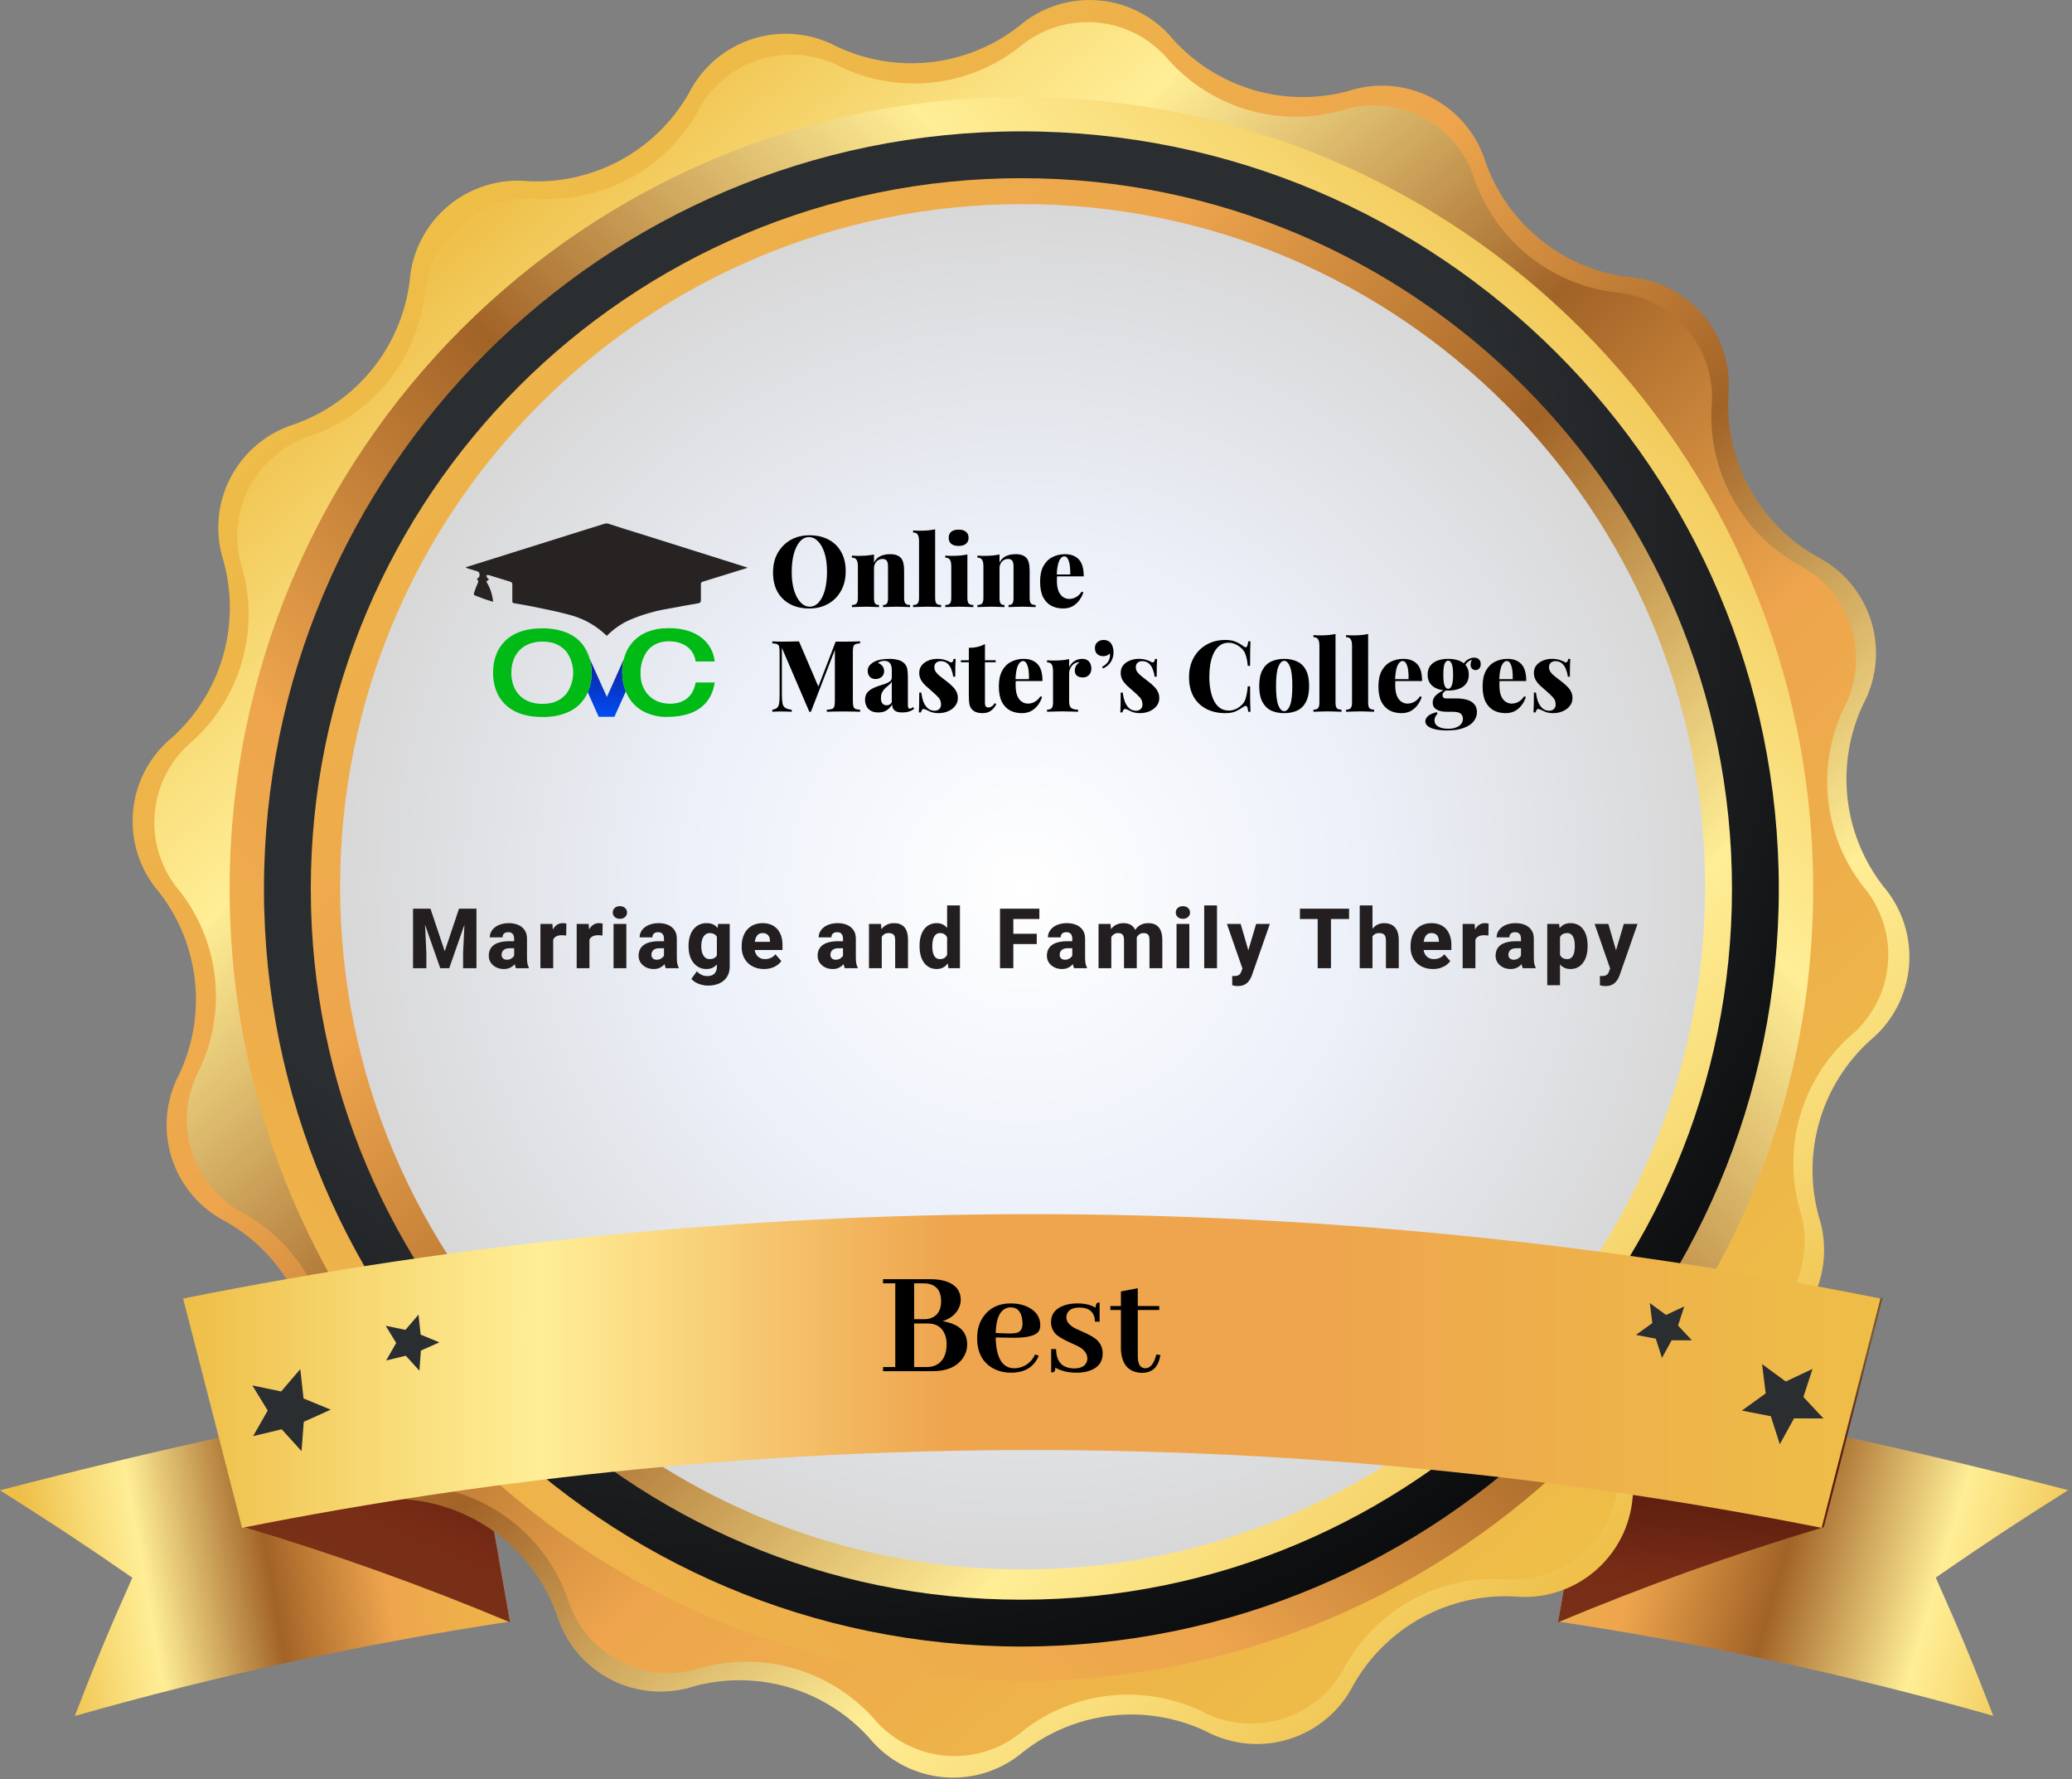
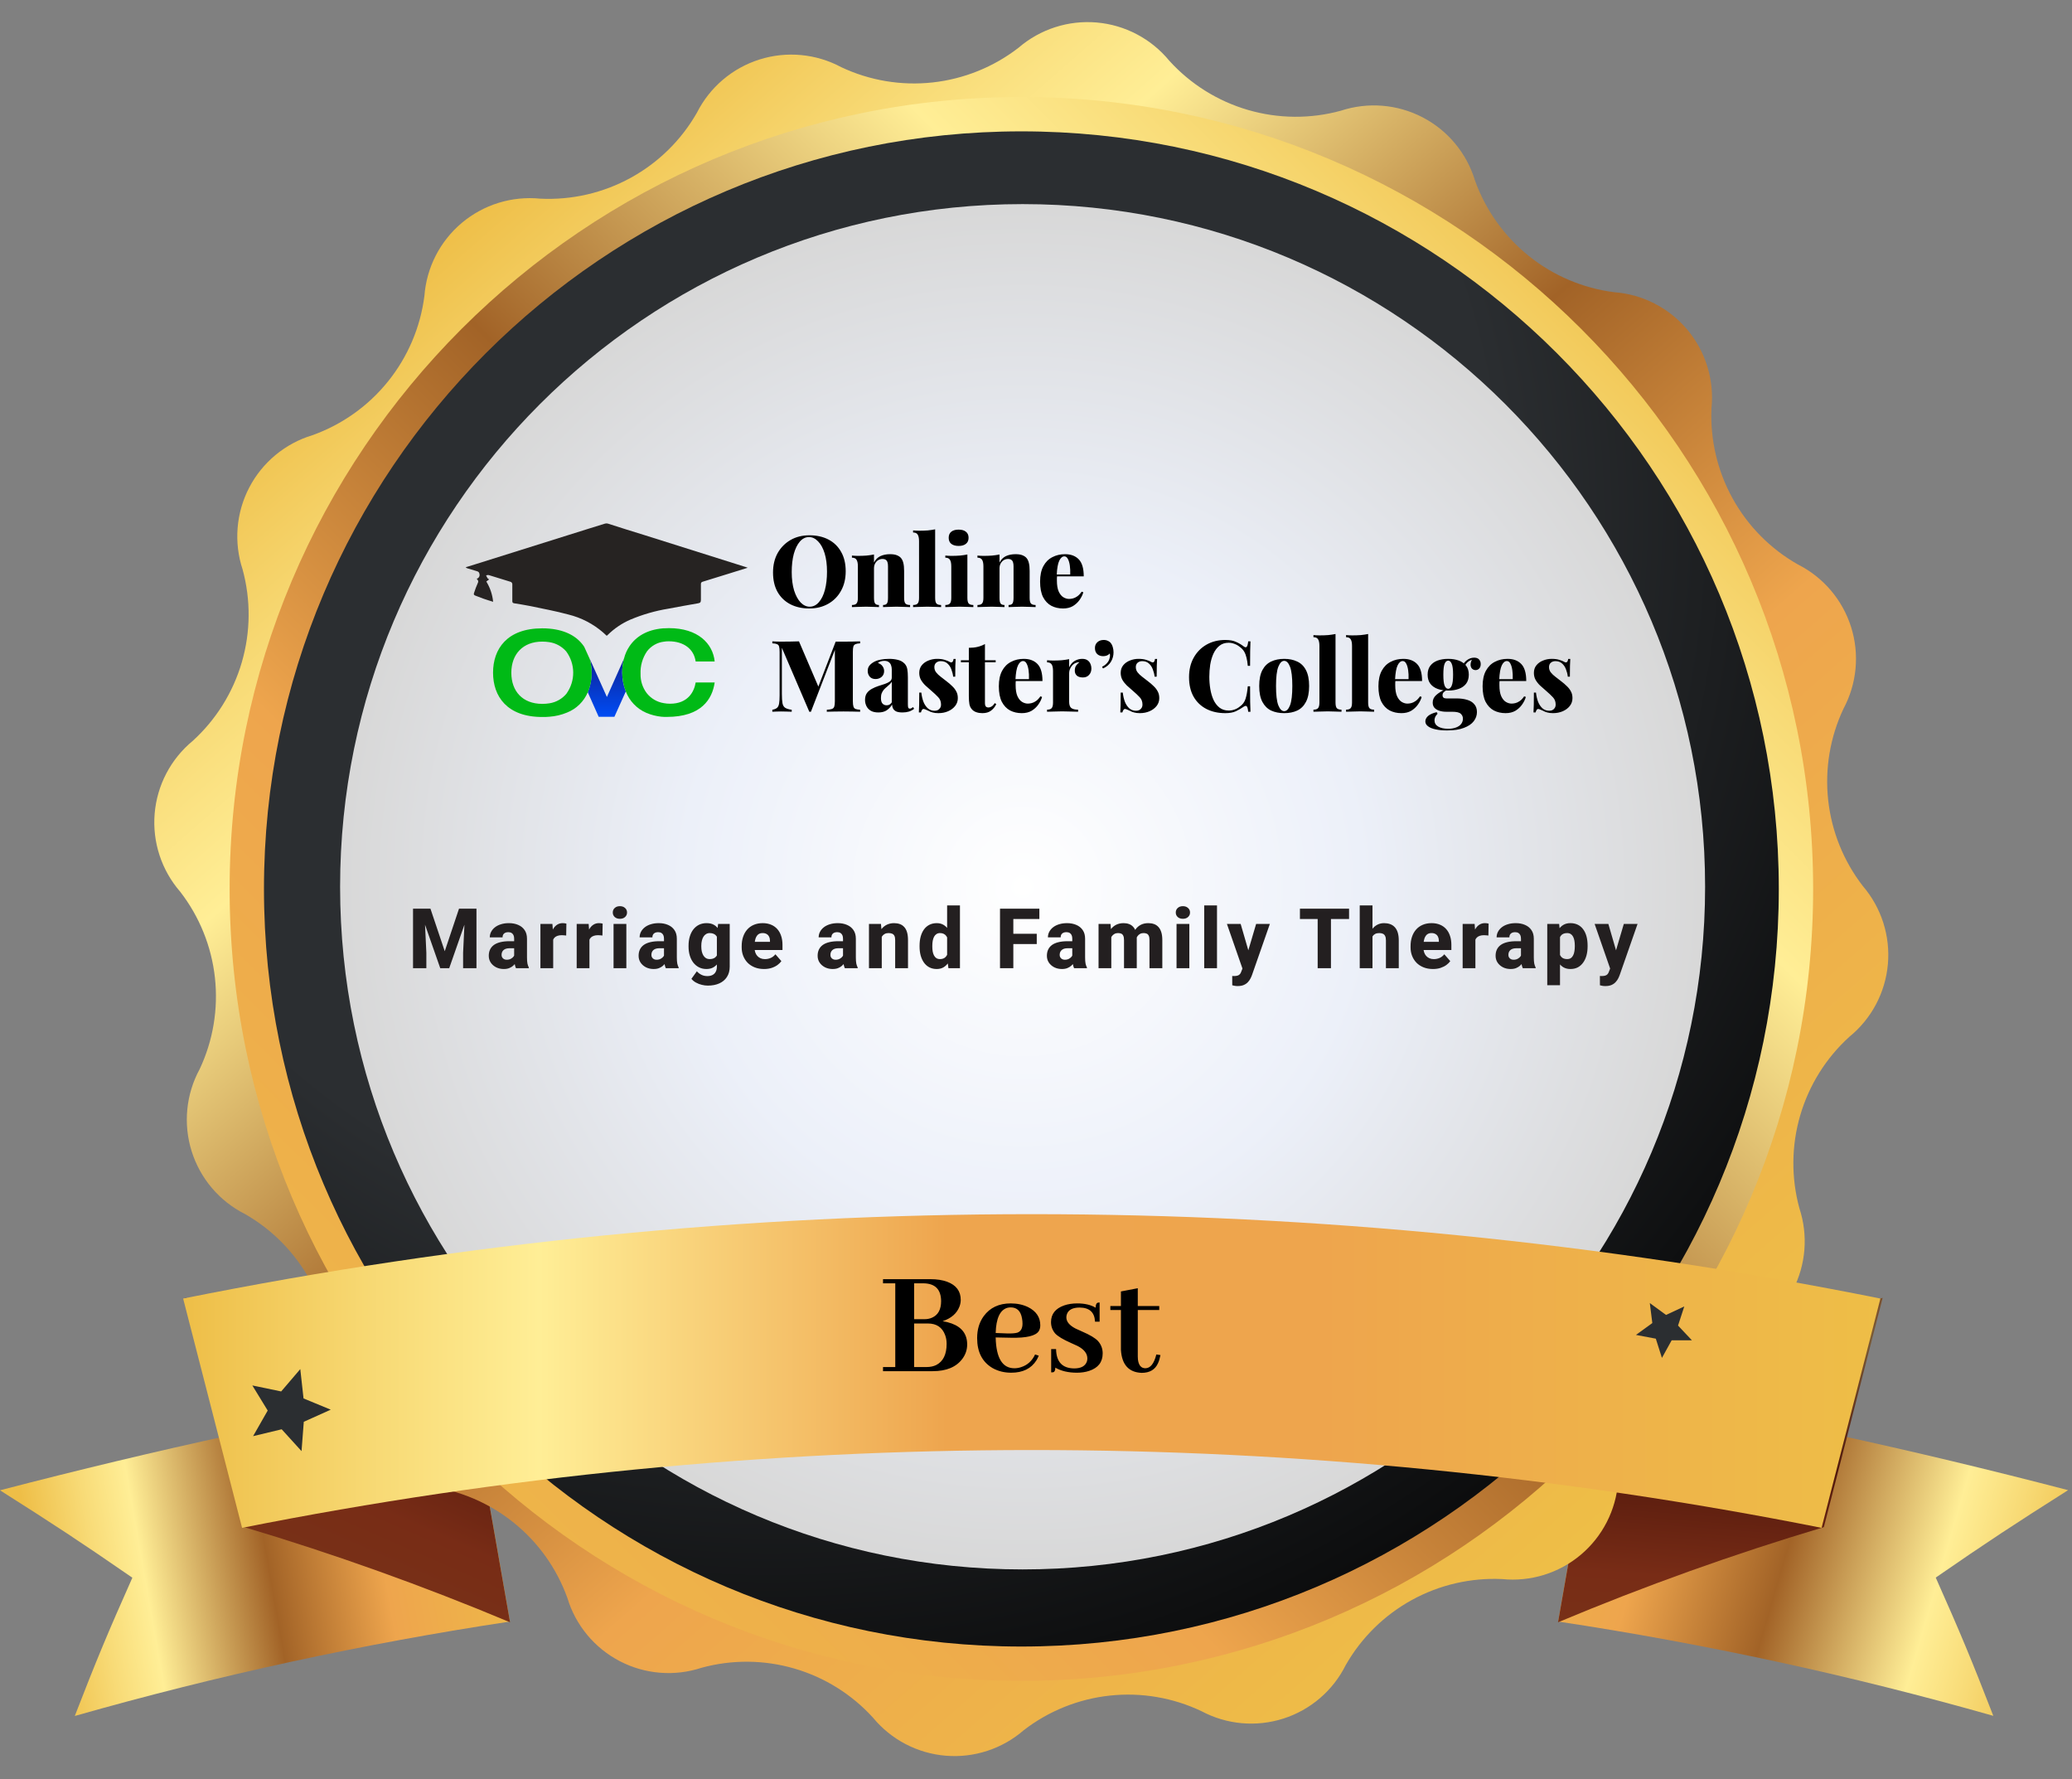
<svg xmlns="http://www.w3.org/2000/svg" width="396" height="340" viewBox="0 0 396 340" fill="none">
  <rect x="0" y="0" width="396" height="340" fill="#808080" stroke="none" />
  <g clip-path="url(#clip0_562_177)">
    <path d="M97.46 309.842C69.383 314.083 41.605 320.109 14.294 327.883C18.399 317.287 20.595 312.013 25.296 301.465C15.416 294.64 10.357 291.323 0 284.761C29.878 276.981 59.158 270.61 89.656 265.336L97.46 309.842Z" fill="url(#paint0_linear_562_177)" />
    <path d="M297.793 309.84C325.869 314.076 353.647 320.094 380.958 327.857C376.854 317.262 374.658 311.988 369.957 301.44C379.837 294.615 384.896 291.298 395.253 284.735C365.399 276.956 336.094 270.584 305.596 265.31L297.793 309.84Z" fill="url(#paint1_linear_562_177)" />
    <path d="M97.483 309.984C80.883 303.023 63.924 296.953 46.677 291.799L35.438 247.985C53.811 252.884 71.917 258.739 89.68 265.525L97.483 309.984Z" fill="url(#paint2_linear_562_177)" />
    <path d="M297.77 309.984C314.37 303.024 331.329 296.954 348.576 291.799L359.815 247.985C341.442 252.884 323.336 258.739 305.573 265.525L297.77 309.984Z" fill="url(#paint3_linear_562_177)" />
-     <path d="M78.297 53.711C78.5 50.955 79.253 48.267 80.511 45.806C81.768 43.345 83.506 41.161 85.621 39.382C87.736 37.603 90.185 36.265 92.825 35.447C95.465 34.629 98.242 34.348 100.992 34.62C107.156 34.925 113.285 33.517 118.697 30.552C124.11 27.586 128.596 23.179 131.657 17.82C132.9 15.36 134.621 13.173 136.72 11.387C138.819 9.601 141.253 8.252 143.88 7.418C146.507 6.585 149.274 6.284 152.018 6.534C154.763 6.783 157.43 7.577 159.864 8.871C165.452 11.519 171.666 12.564 177.813 11.89C183.96 11.216 189.799 8.849 194.681 5.052C196.777 3.238 199.216 1.863 201.853 1.009C204.49 0.154 207.272 -0.162 210.034 0.078C212.795 0.318 215.481 1.111 217.93 2.408C220.38 3.705 222.545 5.481 224.296 7.63C228.43 12.17 233.735 15.482 239.629 17.204C245.523 18.926 251.777 18.99 257.705 17.39C260.326 16.534 263.091 16.21 265.838 16.437C268.585 16.664 271.26 17.436 273.704 18.71C276.149 19.983 278.315 21.732 280.075 23.854C281.836 25.975 283.155 28.426 283.956 31.064C286.037 36.875 289.687 41.996 294.502 45.859C299.317 49.722 305.107 52.175 311.232 52.947C313.988 53.15 316.676 53.903 319.136 55.161C321.597 56.418 323.782 58.156 325.561 60.271C327.34 62.385 328.677 64.835 329.495 67.475C330.313 70.115 330.595 72.891 330.323 75.642C330.022 81.811 331.437 87.943 334.412 93.356C337.386 98.769 341.802 103.252 347.171 106.307C349.635 107.552 351.825 109.276 353.613 111.38C355.4 113.483 356.75 115.923 357.581 118.555C358.413 121.187 358.709 123.959 358.454 126.708C358.199 129.457 357.397 132.127 356.096 134.561C353.457 140.144 352.417 146.348 353.091 152.486C353.765 158.623 356.127 164.454 359.914 169.331C361.715 171.423 363.079 173.854 363.927 176.481C364.775 179.108 365.089 181.878 364.851 184.628C364.613 187.378 363.828 190.053 362.542 192.495C361.255 194.938 359.494 197.098 357.361 198.85C352.791 202.999 349.46 208.333 347.737 214.26C346.014 220.187 345.967 226.475 347.6 232.427C348.456 235.047 348.78 237.812 348.553 240.559C348.327 243.307 347.554 245.981 346.28 248.426C345.007 250.871 343.258 253.037 341.137 254.797C339.015 256.557 336.564 257.876 333.926 258.677C328.115 260.758 322.994 264.409 319.131 269.223C315.268 274.038 312.815 279.829 312.043 285.953C311.84 288.709 311.087 291.397 309.83 293.858C308.572 296.319 306.835 298.503 304.72 300.282C302.605 302.061 300.155 303.399 297.516 304.217C294.876 305.035 292.099 305.316 289.349 305.044C283.186 304.746 277.061 306.16 271.652 309.129C266.244 312.099 261.763 316.508 258.708 321.868C257.463 324.332 255.738 326.522 253.634 328.31C251.531 330.098 249.091 331.447 246.459 332.279C243.827 333.11 241.055 333.407 238.306 333.152C235.557 332.897 232.887 332.095 230.453 330.793C224.863 328.157 218.652 327.122 212.509 327.804C206.367 328.487 200.534 330.86 195.659 334.659C193.566 336.459 191.133 337.821 188.506 338.667C185.878 339.513 183.107 339.825 180.357 339.585C177.607 339.345 174.932 338.557 172.491 337.269C170.049 335.98 167.89 334.217 166.14 332.082C162.013 327.508 156.701 324.165 150.792 322.422C144.884 320.678 138.608 320.602 132.659 322.202C130.039 323.058 127.274 323.382 124.526 323.155C121.779 322.929 119.105 322.156 116.66 320.883C114.215 319.609 112.049 317.86 110.289 315.739C108.529 313.618 107.21 311.166 106.409 308.528C104.328 302.717 100.677 297.596 95.862 293.733C91.048 289.87 85.257 287.417 79.132 286.645C76.376 286.442 73.689 285.69 71.228 284.432C68.767 283.174 66.583 281.437 64.804 279.322C63.025 277.207 61.687 274.758 60.869 272.118C60.051 269.478 59.77 266.701 60.041 263.951C60.313 257.803 58.881 251.7 55.904 246.314C52.927 240.928 48.52 236.469 43.17 233.429C40.718 232.184 38.539 230.463 36.76 228.367C34.98 226.27 33.636 223.841 32.806 221.22C31.975 218.599 31.674 215.839 31.921 213.1C32.168 210.362 32.958 207.7 34.245 205.27C36.883 199.687 37.923 193.483 37.249 187.345C36.575 181.208 34.214 175.377 30.427 170.5C28.603 168.405 27.22 165.964 26.36 163.323C25.499 160.682 25.178 157.895 25.416 155.128C25.654 152.36 26.447 149.669 27.746 147.214C29.046 144.759 30.825 142.591 32.98 140.837C37.55 136.689 40.88 131.355 42.603 125.428C44.326 119.501 44.373 113.213 42.74 107.261C41.885 104.641 41.561 101.876 41.787 99.129C42.014 96.381 42.787 93.707 44.06 91.262C45.334 88.817 47.082 86.651 49.204 84.891C51.325 83.131 53.776 81.812 56.414 81.011C62.229 78.928 67.352 75.274 71.215 70.454C75.078 65.635 77.53 59.839 78.297 53.711Z" fill="url(#paint4_linear_562_177)" />
    <path d="M309.25 283.137C309.05 285.824 308.314 288.444 307.085 290.842C305.857 293.24 304.161 295.369 302.097 297.101C300.033 298.834 297.643 300.135 295.068 300.93C292.493 301.724 289.785 301.995 287.104 301.726C281.091 301.44 275.115 302.822 269.838 305.719C264.561 308.617 260.188 312.917 257.203 318.145C256.001 320.56 254.327 322.711 252.281 324.469C250.234 326.227 247.855 327.556 245.286 328.38C242.716 329.203 240.008 329.502 237.321 329.261C234.633 329.02 232.022 328.242 229.64 326.974C224.194 324.38 218.135 323.346 212.136 323.986C206.138 324.626 200.434 326.916 195.658 330.602C193.624 332.368 191.258 333.709 188.698 334.546C186.139 335.384 183.437 335.701 180.753 335.478C178.069 335.256 175.457 334.499 173.07 333.252C170.683 332.004 168.569 330.292 166.854 328.215C162.805 323.756 157.601 320.505 151.818 318.82C146.036 317.135 139.9 317.083 134.089 318.67C131.53 319.514 128.828 319.837 126.142 319.621C123.456 319.405 120.84 318.653 118.45 317.409C116.059 316.166 113.941 314.457 112.221 312.382C110.501 310.308 109.214 307.91 108.436 305.33C106.398 299.667 102.835 294.677 98.139 290.912C93.443 287.147 87.798 284.753 81.828 283.996C79.143 283.795 76.525 283.06 74.128 281.833C71.731 280.606 69.605 278.912 67.872 276.851C66.14 274.79 64.838 272.403 64.042 269.831C63.246 267.259 62.972 264.553 63.238 261.874C63.524 255.861 62.142 249.885 59.245 244.608C56.347 239.331 52.047 234.958 46.819 231.973C44.402 230.757 42.254 229.067 40.503 227.005C38.751 224.942 37.432 222.549 36.624 219.966C35.816 217.384 35.536 214.666 35.799 211.973C36.062 209.28 36.864 206.667 38.157 204.29C40.724 198.845 41.734 192.795 41.077 186.81C40.42 180.826 38.121 175.139 34.434 170.38C32.668 168.347 31.327 165.98 30.489 163.421C29.652 160.861 29.335 158.159 29.557 155.475C29.78 152.791 30.537 150.179 31.784 147.792C33.032 145.405 34.744 143.292 36.821 141.576C41.279 137.527 44.531 132.323 46.216 126.541C47.9 120.758 47.952 114.622 46.366 108.811C45.522 106.252 45.198 103.55 45.415 100.864C45.631 98.178 46.383 95.562 47.626 93.172C48.87 90.781 50.579 88.663 52.654 86.943C54.728 85.223 57.126 83.936 59.706 83.158C65.382 81.131 70.387 77.572 74.165 72.876C77.944 68.18 80.348 62.529 81.112 56.55C81.312 53.862 82.048 51.242 83.276 48.844C84.505 46.446 86.201 44.318 88.265 42.585C90.329 40.853 92.718 39.551 95.293 38.756C97.868 37.962 100.576 37.691 103.257 37.96C109.281 38.253 115.268 36.872 120.554 33.969C125.841 31.067 130.22 26.757 133.206 21.518C134.421 19.114 136.104 16.978 138.156 15.235C140.209 13.491 142.589 12.176 145.157 11.367C147.726 10.557 150.43 10.27 153.111 10.521C155.792 10.773 158.396 11.558 160.769 12.831C166.215 15.398 172.265 16.409 178.249 15.752C184.234 15.095 189.92 12.796 194.68 9.108C196.722 7.352 199.095 6.022 201.659 5.196C204.222 4.37 206.925 4.065 209.609 4.298C212.292 4.532 214.902 5.299 217.284 6.556C219.667 7.812 221.775 9.532 223.483 11.614C227.532 16.073 232.736 19.325 238.519 21.009C244.302 22.694 250.438 22.746 256.248 21.16C258.807 20.315 261.509 19.992 264.195 20.208C266.882 20.425 269.497 21.177 271.888 22.42C274.279 23.663 276.396 25.373 278.116 27.447C279.836 29.522 281.123 31.92 281.902 34.499C283.939 40.163 287.503 45.153 292.198 48.917C296.894 52.682 302.539 55.076 308.51 55.834C311.197 56.034 313.817 56.77 316.215 57.998C318.614 59.227 320.742 60.923 322.474 62.987C324.207 65.051 325.509 67.44 326.303 70.015C327.098 72.59 327.368 75.298 327.1 77.979C326.827 83.998 328.226 89.975 331.14 95.249C334.055 100.522 338.372 104.886 343.614 107.857C346.019 109.069 348.158 110.751 349.903 112.802C351.649 114.854 352.967 117.234 353.778 119.802C354.59 122.371 354.88 125.076 354.63 127.758C354.38 130.44 353.596 133.045 352.324 135.42C349.757 140.866 348.746 146.915 349.403 152.9C350.06 158.884 352.36 164.571 356.047 169.33C357.797 171.376 359.119 173.752 359.937 176.318C360.755 178.883 361.052 181.586 360.809 184.268C360.567 186.95 359.791 189.556 358.526 191.933C357.261 194.31 355.534 196.41 353.445 198.11C348.987 202.159 345.735 207.363 344.05 213.146C342.366 218.928 342.314 225.064 343.9 230.875C344.744 233.434 345.068 236.136 344.851 238.822C344.635 241.508 343.883 244.124 342.639 246.515C341.396 248.905 339.687 251.023 337.612 252.743C335.538 254.463 333.14 255.75 330.56 256.528C324.901 258.569 319.916 262.134 316.156 266.83C312.395 271.525 310.005 277.168 309.25 283.137Z" fill="url(#paint5_linear_562_177)" />
    <path d="M195.207 321.177C278.779 321.177 346.527 253.429 346.527 169.857C346.527 86.285 278.779 18.536 195.207 18.536C111.635 18.536 43.887 86.285 43.887 169.857C43.887 253.429 111.635 321.177 195.207 321.177Z" fill="url(#paint6_linear_562_177)" />
    <path d="M195.207 314.615C275.155 314.615 339.965 249.804 339.965 169.857C339.965 89.909 275.155 25.099 195.207 25.099C115.259 25.099 50.449 89.909 50.449 169.857C50.449 249.804 115.259 314.615 195.207 314.615Z" fill="url(#paint7_radial_562_177)" />
-     <path d="M195.207 305.665C270.213 305.665 331.016 244.861 331.016 169.856C331.016 94.851 270.213 34.047 195.207 34.047C120.202 34.047 59.398 94.851 59.398 169.856C59.398 244.861 120.202 305.665 195.207 305.665Z" fill="url(#paint8_linear_562_177)" />
    <path d="M195.44 299.879C267.479 299.879 325.879 241.479 325.879 169.44C325.879 97.4 267.479 39 195.44 39C123.4 39 65 97.4 65 169.44C65 241.479 123.4 299.879 195.44 299.879Z" fill="url(#paint9_radial_562_177)" />
    <path d="M348.141 291.937C248.491 272.113 145.913 272.113 46.264 291.937L35 248.123C142.058 226.626 252.322 226.626 359.381 248.123L348.141 291.937Z" fill="url(#paint10_linear_562_177)" />
    <path d="M183.615 248.377C183.615 248.787 183.537 249.207 183.381 249.637C182.873 250.965 181.799 251.902 180.158 252.449C180.783 252.547 181.359 252.693 181.887 252.889C183.859 253.611 184.846 254.949 184.846 256.902C184.846 257.898 184.543 258.807 183.938 259.627C182.766 261.209 180.871 262 178.254 262H168.762V261.209H171.105V245.213H168.762V244.422H177.873C179.084 244.422 180.139 244.588 181.037 244.92C182.756 245.564 183.615 246.717 183.615 248.377ZM176.525 245.213H174.709V252.068H176.672C177.219 252.068 177.707 251.971 178.137 251.775C179.289 251.268 179.865 250.213 179.865 248.611C179.846 246.385 178.732 245.252 176.525 245.213ZM177.346 252.889H174.709V261.209H177.111C177.795 261.209 178.4 261.082 178.928 260.828C180.256 260.145 180.92 258.797 180.92 256.785C180.92 256.16 180.822 255.594 180.627 255.086C180.08 253.621 178.986 252.889 177.346 252.889ZM193.166 249.812C192.951 249.812 192.727 249.842 192.492 249.9C191.105 250.33 190.373 251.932 190.295 254.705L192.551 254.793C193.371 254.812 193.996 254.764 194.426 254.646C195.09 254.412 195.422 253.836 195.422 252.918C195.422 252.586 195.393 252.264 195.334 251.951C195.1 250.525 194.377 249.812 193.166 249.812ZM198.527 259.041C198.41 259.334 198.264 259.627 198.088 259.92C197.092 261.502 195.48 262.293 193.254 262.293C191.945 262.293 190.764 262 189.709 261.414C187.736 260.262 186.75 258.348 186.75 255.672C186.75 254.031 187.17 252.635 188.01 251.482C189.201 249.861 190.92 249.051 193.166 249.051C194.396 249.051 195.5 249.285 196.477 249.754C198.039 250.535 198.82 251.697 198.82 253.24C198.82 253.67 198.723 254.041 198.527 254.354C197.941 255.252 196.184 255.672 193.254 255.613L190.295 255.555C190.295 255.574 190.295 255.594 190.295 255.613C190.393 259.5 191.584 261.443 193.869 261.443C194.299 261.443 194.719 261.375 195.129 261.238C196.359 260.848 197.258 260.037 197.824 258.807L198.527 259.041ZM205.295 261.473C206.604 261.473 207.414 261.033 207.727 260.154C207.785 259.959 207.814 259.764 207.814 259.568C207.814 258.631 207.199 257.84 205.969 257.195C205.695 257.059 205.266 256.863 204.68 256.609C203.176 255.945 202.17 255.34 201.662 254.793C201.135 254.168 200.871 253.445 200.871 252.625C200.871 251.082 201.711 250.018 203.391 249.432C204.133 249.178 204.963 249.051 205.881 249.051C207.307 249.051 208.479 249.324 209.396 249.871C209.396 249.285 209.553 248.963 209.865 248.904C209.963 248.885 210.061 248.875 210.158 248.875V252.537H209.279C209.201 250.76 208.225 249.861 206.35 249.842C205.041 249.842 204.23 250.252 203.918 251.072C203.84 251.287 203.801 251.502 203.801 251.717C203.801 252.537 204.387 253.25 205.559 253.855C205.812 253.973 206.223 254.158 206.789 254.412C208.332 255.076 209.357 255.691 209.865 256.258C210.451 256.922 210.744 257.703 210.744 258.602C210.744 260.262 209.885 261.375 208.166 261.941C207.463 262.176 206.682 262.293 205.822 262.293C204.182 262.293 202.805 261.971 201.691 261.326C201.691 261.834 201.564 262.127 201.311 262.205C201.193 262.225 201.057 262.234 200.9 262.234V257.781H201.838C201.877 260.223 203.029 261.453 205.295 261.473ZM212.209 250.311V249.549H214.23V246.766L217.453 246.15V249.549H221.555V250.311H217.453V259.188C217.453 259.383 217.463 259.578 217.482 259.773C217.619 260.887 218.098 261.443 218.918 261.443C219.875 261.424 220.568 260.545 220.998 258.807L221.789 258.924C221.672 259.529 221.516 260.047 221.32 260.477C220.773 261.707 219.729 262.322 218.186 262.322C215.725 262.225 214.406 260.76 214.23 257.928V250.311H212.209Z" fill="black" />
-     <path d="M80.154 261.91L77.553 259.046L73.806 259.953L75.716 256.612L73.711 253.319L77.481 254.107L79.987 251.195L80.393 255.013L83.972 256.493L80.441 258.068L80.154 261.91Z" fill="url(#paint11_radial_562_177)" />
    <path d="M57.629 277.28L53.835 273.104L48.37 274.417L51.162 269.524L48.227 264.728L53.739 265.873L57.39 261.602L58.011 267.21L63.213 269.357L58.059 271.672L57.629 277.28Z" fill="url(#paint12_radial_562_177)" />
    <path d="M321.899 249.632L320.706 253.284L323.355 256.099H319.489L317.628 259.464L316.458 255.789L312.664 255.073L315.79 252.806L315.313 248.988L318.415 251.255L321.899 249.632Z" fill="url(#paint13_radial_562_177)" />
-     <path d="M346.409 261.565L344.667 266.934L348.509 271.039L342.877 271.015L340.157 275.955L338.439 270.609L332.902 269.535L337.46 266.242L336.768 260.658L341.302 263.975L346.409 261.565Z" fill="url(#paint14_radial_562_177)" />
    <path d="M80.156 173.625H82.266L85 181.758L87.727 173.625H89.836L85.852 185H84.141L80.156 173.625ZM78.938 173.625H81.086L81.484 182.055V185H78.938V173.625ZM88.906 173.625H91.062V185H88.508V182.055L88.906 173.625ZM98.265 182.984V179.359C98.265 179.104 98.226 178.885 98.147 178.703C98.069 178.521 97.947 178.378 97.78 178.273C97.614 178.169 97.397 178.117 97.132 178.117C96.908 178.117 96.713 178.156 96.546 178.234C96.385 178.312 96.26 178.424 96.171 178.57C96.088 178.716 96.046 178.896 96.046 179.109H93.608C93.608 178.729 93.694 178.375 93.866 178.047C94.038 177.719 94.283 177.43 94.601 177.18C94.924 176.93 95.309 176.737 95.757 176.602C96.205 176.461 96.707 176.391 97.265 176.391C97.926 176.391 98.515 176.503 99.03 176.727C99.551 176.945 99.963 177.276 100.265 177.719C100.567 178.156 100.718 178.708 100.718 179.375V182.914C100.718 183.424 100.746 183.826 100.804 184.117C100.866 184.404 100.955 184.654 101.069 184.867V185H98.608C98.494 184.755 98.408 184.453 98.351 184.094C98.293 183.729 98.265 183.359 98.265 182.984ZM98.569 179.844L98.585 181.188H97.374C97.103 181.188 96.869 181.221 96.671 181.289C96.478 181.357 96.322 181.451 96.202 181.57C96.082 181.685 95.994 181.82 95.937 181.977C95.885 182.128 95.858 182.294 95.858 182.477C95.858 182.648 95.9 182.805 95.983 182.945C96.067 183.081 96.181 183.188 96.327 183.266C96.473 183.344 96.642 183.383 96.835 183.383C97.153 183.383 97.424 183.32 97.647 183.195C97.877 183.07 98.054 182.919 98.179 182.742C98.304 182.56 98.366 182.391 98.366 182.234L98.952 183.25C98.858 183.458 98.744 183.674 98.608 183.898C98.473 184.117 98.301 184.323 98.093 184.516C97.885 184.703 97.632 184.857 97.335 184.977C97.043 185.096 96.692 185.156 96.28 185.156C95.749 185.156 95.267 185.049 94.835 184.836C94.403 184.617 94.056 184.318 93.796 183.938C93.541 183.557 93.413 183.12 93.413 182.625C93.413 182.182 93.494 181.789 93.655 181.445C93.817 181.102 94.059 180.81 94.382 180.57C94.71 180.331 95.121 180.151 95.616 180.031C96.111 179.906 96.689 179.844 97.351 179.844H98.569ZM105.725 178.516V185H103.287V176.547H105.576L105.725 178.516ZM108.248 176.484L108.209 178.758C108.105 178.742 107.969 178.729 107.803 178.719C107.636 178.703 107.493 178.695 107.373 178.695C107.061 178.695 106.79 178.734 106.561 178.812C106.337 178.885 106.149 178.995 105.998 179.141C105.852 179.286 105.743 179.469 105.67 179.688C105.597 179.901 105.561 180.148 105.561 180.43L105.1 180.203C105.1 179.646 105.154 179.135 105.264 178.672C105.373 178.208 105.532 177.807 105.74 177.469C105.949 177.125 106.204 176.859 106.506 176.672C106.808 176.484 107.152 176.391 107.537 176.391C107.662 176.391 107.79 176.398 107.92 176.414C108.05 176.43 108.16 176.453 108.248 176.484ZM112.653 178.516V185H110.216V176.547H112.505L112.653 178.516ZM115.177 176.484L115.138 178.758C115.034 178.742 114.898 178.729 114.732 178.719C114.565 178.703 114.422 178.695 114.302 178.695C113.989 178.695 113.719 178.734 113.489 178.812C113.265 178.885 113.078 178.995 112.927 179.141C112.781 179.286 112.672 179.469 112.599 179.688C112.526 179.901 112.489 180.148 112.489 180.43L112.028 180.203C112.028 179.646 112.083 179.135 112.192 178.672C112.302 178.208 112.461 177.807 112.669 177.469C112.877 177.125 113.133 176.859 113.435 176.672C113.737 176.484 114.081 176.391 114.466 176.391C114.591 176.391 114.719 176.398 114.849 176.414C114.979 176.43 115.088 176.453 115.177 176.484ZM119.707 176.547V185H117.262V176.547H119.707ZM117.113 174.359C117.113 174.005 117.238 173.716 117.488 173.492C117.738 173.263 118.067 173.148 118.473 173.148C118.879 173.148 119.207 173.263 119.457 173.492C119.712 173.716 119.84 174.005 119.84 174.359C119.84 174.708 119.712 174.997 119.457 175.227C119.207 175.451 118.879 175.562 118.473 175.562C118.067 175.562 117.738 175.451 117.488 175.227C117.238 174.997 117.113 174.708 117.113 174.359ZM126.902 182.984V179.359C126.902 179.104 126.862 178.885 126.784 178.703C126.706 178.521 126.584 178.378 126.417 178.273C126.251 178.169 126.034 178.117 125.769 178.117C125.545 178.117 125.349 178.156 125.183 178.234C125.021 178.312 124.896 178.424 124.808 178.57C124.724 178.716 124.683 178.896 124.683 179.109H122.245C122.245 178.729 122.331 178.375 122.503 178.047C122.675 177.719 122.92 177.43 123.237 177.18C123.56 176.93 123.946 176.737 124.394 176.602C124.842 176.461 125.344 176.391 125.902 176.391C126.563 176.391 127.152 176.503 127.667 176.727C128.188 176.945 128.599 177.276 128.902 177.719C129.204 178.156 129.355 178.708 129.355 179.375V182.914C129.355 183.424 129.383 183.826 129.441 184.117C129.503 184.404 129.592 184.654 129.706 184.867V185H127.245C127.131 184.755 127.045 184.453 126.987 184.094C126.93 183.729 126.902 183.359 126.902 182.984ZM127.206 179.844L127.222 181.188H126.011C125.74 181.188 125.506 181.221 125.308 181.289C125.115 181.357 124.959 181.451 124.839 181.57C124.719 181.685 124.631 181.82 124.573 181.977C124.521 182.128 124.495 182.294 124.495 182.477C124.495 182.648 124.537 182.805 124.62 182.945C124.704 183.081 124.818 183.188 124.964 183.266C125.11 183.344 125.279 183.383 125.472 183.383C125.79 183.383 126.06 183.32 126.284 183.195C126.514 183.07 126.691 182.919 126.816 182.742C126.941 182.56 127.003 182.391 127.003 182.234L127.589 183.25C127.495 183.458 127.381 183.674 127.245 183.898C127.11 184.117 126.938 184.323 126.73 184.516C126.521 184.703 126.269 184.857 125.972 184.977C125.68 185.096 125.329 185.156 124.917 185.156C124.386 185.156 123.904 185.049 123.472 184.836C123.04 184.617 122.693 184.318 122.433 183.938C122.178 183.557 122.05 183.12 122.05 182.625C122.05 182.182 122.131 181.789 122.292 181.445C122.454 181.102 122.696 180.81 123.019 180.57C123.347 180.331 123.758 180.151 124.253 180.031C124.748 179.906 125.326 179.844 125.987 179.844H127.206ZM137.244 176.547H139.463V184.695C139.463 185.471 139.286 186.13 138.932 186.672C138.583 187.214 138.096 187.625 137.471 187.906C136.846 188.188 136.114 188.328 135.276 188.328C134.911 188.328 134.531 188.279 134.135 188.18C133.739 188.086 133.367 187.943 133.018 187.75C132.669 187.562 132.377 187.323 132.143 187.031L133.182 185.594C133.421 185.865 133.708 186.083 134.041 186.25C134.375 186.422 134.755 186.508 135.182 186.508C135.572 186.508 135.903 186.438 136.174 186.297C136.445 186.156 136.651 185.951 136.791 185.68C136.937 185.409 137.01 185.081 137.01 184.695V178.523L137.244 176.547ZM131.596 180.875V180.711C131.596 180.07 131.674 179.487 131.83 178.961C131.987 178.43 132.213 177.974 132.51 177.594C132.812 177.208 133.174 176.911 133.596 176.703C134.023 176.495 134.502 176.391 135.033 176.391C135.606 176.391 136.08 176.5 136.455 176.719C136.83 176.932 137.135 177.234 137.369 177.625C137.604 178.01 137.789 178.466 137.924 178.992C138.059 179.513 138.169 180.078 138.252 180.688V180.969C138.169 181.552 138.049 182.096 137.893 182.602C137.737 183.107 137.533 183.552 137.283 183.938C137.033 184.318 136.721 184.617 136.346 184.836C135.976 185.049 135.533 185.156 135.018 185.156C134.492 185.156 134.018 185.049 133.596 184.836C133.174 184.622 132.812 184.323 132.51 183.938C132.213 183.552 131.987 183.099 131.83 182.578C131.674 182.057 131.596 181.49 131.596 180.875ZM134.033 180.711V180.875C134.033 181.208 134.065 181.518 134.127 181.805C134.195 182.091 134.294 182.344 134.424 182.562C134.559 182.781 134.726 182.953 134.924 183.078C135.127 183.198 135.364 183.258 135.635 183.258C136.031 183.258 136.351 183.174 136.596 183.008C136.846 182.836 137.028 182.599 137.143 182.297C137.263 181.995 137.325 181.643 137.33 181.242V180.422C137.33 180.089 137.296 179.789 137.229 179.523C137.161 179.258 137.059 179.034 136.924 178.852C136.794 178.669 136.622 178.531 136.408 178.438C136.2 178.339 135.947 178.289 135.651 178.289C135.385 178.289 135.151 178.352 134.947 178.477C134.744 178.596 134.575 178.766 134.44 178.984C134.304 179.203 134.203 179.461 134.135 179.758C134.067 180.049 134.033 180.367 134.033 180.711ZM146.033 185.156C145.361 185.156 144.759 185.049 144.228 184.836C143.697 184.622 143.246 184.328 142.876 183.953C142.512 183.573 142.233 183.135 142.04 182.641C141.848 182.146 141.751 181.617 141.751 181.055V180.758C141.751 180.128 141.84 179.547 142.017 179.016C142.194 178.484 142.452 178.023 142.79 177.633C143.134 177.237 143.556 176.932 144.056 176.719C144.556 176.5 145.126 176.391 145.767 176.391C146.366 176.391 146.9 176.49 147.368 176.688C147.837 176.88 148.233 177.159 148.556 177.523C148.879 177.883 149.124 178.318 149.29 178.828C149.462 179.333 149.548 179.901 149.548 180.531V181.531H142.736V179.961H147.158V179.773C147.158 179.477 147.103 179.216 146.993 178.992C146.889 178.768 146.733 178.596 146.525 178.477C146.322 178.352 146.064 178.289 145.751 178.289C145.454 178.289 145.207 178.352 145.009 178.477C144.811 178.602 144.652 178.779 144.533 179.008C144.418 179.232 144.335 179.495 144.283 179.797C144.23 180.094 144.204 180.414 144.204 180.758V181.055C144.204 181.383 144.249 181.682 144.337 181.953C144.426 182.224 144.556 182.456 144.728 182.648C144.9 182.841 145.108 182.992 145.353 183.102C145.598 183.211 145.876 183.266 146.189 183.266C146.574 183.266 146.941 183.193 147.29 183.047C147.639 182.896 147.941 182.661 148.197 182.344L149.337 183.648C149.165 183.898 148.923 184.141 148.611 184.375C148.303 184.604 147.934 184.792 147.501 184.938C147.069 185.083 146.579 185.156 146.033 185.156ZM161.117 182.984V179.359C161.117 179.104 161.077 178.885 160.999 178.703C160.921 178.521 160.799 178.378 160.632 178.273C160.466 178.169 160.249 178.117 159.984 178.117C159.76 178.117 159.564 178.156 159.398 178.234C159.236 178.312 159.111 178.424 159.023 178.57C158.939 178.716 158.898 178.896 158.898 179.109H156.46C156.46 178.729 156.546 178.375 156.718 178.047C156.89 177.719 157.135 177.43 157.452 177.18C157.775 176.93 158.161 176.737 158.609 176.602C159.057 176.461 159.559 176.391 160.117 176.391C160.778 176.391 161.367 176.503 161.882 176.727C162.403 176.945 162.814 177.276 163.117 177.719C163.419 178.156 163.57 178.708 163.57 179.375V182.914C163.57 183.424 163.598 183.826 163.656 184.117C163.718 184.404 163.807 184.654 163.921 184.867V185H161.46C161.346 184.755 161.26 184.453 161.202 184.094C161.145 183.729 161.117 183.359 161.117 182.984ZM161.421 179.844L161.437 181.188H160.226C159.955 181.188 159.721 181.221 159.523 181.289C159.33 181.357 159.174 181.451 159.054 181.57C158.934 181.685 158.846 181.82 158.788 181.977C158.736 182.128 158.71 182.294 158.71 182.477C158.71 182.648 158.752 182.805 158.835 182.945C158.919 183.081 159.033 183.188 159.179 183.266C159.325 183.344 159.494 183.383 159.687 183.383C160.005 183.383 160.275 183.32 160.499 183.195C160.729 183.07 160.906 182.919 161.031 182.742C161.156 182.56 161.218 182.391 161.218 182.234L161.804 183.25C161.71 183.458 161.596 183.674 161.46 183.898C161.325 184.117 161.153 184.323 160.945 184.516C160.736 184.703 160.484 184.857 160.187 184.977C159.895 185.096 159.544 185.156 159.132 185.156C158.601 185.156 158.119 185.049 157.687 184.836C157.255 184.617 156.908 184.318 156.648 183.938C156.393 183.557 156.265 183.12 156.265 182.625C156.265 182.182 156.346 181.789 156.507 181.445C156.669 181.102 156.911 180.81 157.234 180.57C157.562 180.331 157.973 180.151 158.468 180.031C158.963 179.906 159.541 179.844 160.202 179.844H161.421ZM168.522 178.352V185H166.077V176.547H168.373L168.522 178.352ZM168.202 180.477L167.592 180.492C167.592 179.857 167.67 179.286 167.827 178.781C167.983 178.276 168.204 177.846 168.491 177.492C168.782 177.133 169.129 176.859 169.53 176.672C169.936 176.484 170.384 176.391 170.873 176.391C171.269 176.391 171.631 176.448 171.959 176.562C172.287 176.677 172.569 176.862 172.803 177.117C173.043 177.367 173.225 177.701 173.35 178.117C173.475 178.529 173.537 179.036 173.537 179.641V185H171.084V179.633C171.084 179.279 171.035 179.005 170.936 178.812C170.837 178.62 170.691 178.484 170.498 178.406C170.311 178.328 170.082 178.289 169.811 178.289C169.524 178.289 169.28 178.346 169.077 178.461C168.873 178.57 168.707 178.724 168.577 178.922C168.446 179.12 168.35 179.352 168.287 179.617C168.23 179.883 168.202 180.169 168.202 180.477ZM181.013 183.109V173H183.466V185H181.263L181.013 183.109ZM175.747 180.875V180.711C175.747 180.07 175.818 179.487 175.958 178.961C176.104 178.43 176.315 177.974 176.591 177.594C176.872 177.208 177.219 176.911 177.63 176.703C178.042 176.495 178.513 176.391 179.044 176.391C179.534 176.391 179.961 176.5 180.326 176.719C180.69 176.932 181 177.234 181.255 177.625C181.516 178.01 181.727 178.466 181.888 178.992C182.05 179.513 182.172 180.078 182.255 180.688V180.969C182.177 181.552 182.055 182.096 181.888 182.602C181.727 183.107 181.516 183.552 181.255 183.938C181 184.318 180.688 184.617 180.318 184.836C179.953 185.049 179.524 185.156 179.029 185.156C178.497 185.156 178.026 185.049 177.615 184.836C177.208 184.622 176.867 184.323 176.591 183.938C176.315 183.552 176.104 183.099 175.958 182.578C175.818 182.057 175.747 181.49 175.747 180.875ZM178.185 180.711V180.875C178.185 181.208 178.208 181.518 178.255 181.805C178.307 182.091 178.391 182.344 178.505 182.562C178.62 182.781 178.771 182.953 178.958 183.078C179.146 183.198 179.375 183.258 179.646 183.258C180.011 183.258 180.31 183.174 180.544 183.008C180.779 182.836 180.956 182.599 181.076 182.297C181.195 181.995 181.258 181.643 181.263 181.242V180.422C181.263 180.089 181.229 179.789 181.162 179.523C181.094 179.258 180.992 179.034 180.857 178.852C180.727 178.669 180.563 178.531 180.365 178.438C180.167 178.339 179.932 178.289 179.662 178.289C179.396 178.289 179.169 178.352 178.982 178.477C178.794 178.596 178.641 178.766 178.521 178.984C178.406 179.203 178.32 179.461 178.263 179.758C178.211 180.049 178.185 180.367 178.185 180.711ZM193.668 173.625V185H191.121V173.625H193.668ZM198.144 178.422V180.391H192.957V178.422H198.144ZM198.644 173.625V175.602H192.957V173.625H198.644ZM204.932 182.984V179.359C204.932 179.104 204.893 178.885 204.815 178.703C204.737 178.521 204.614 178.378 204.448 178.273C204.281 178.169 204.065 178.117 203.799 178.117C203.575 178.117 203.38 178.156 203.213 178.234C203.052 178.312 202.927 178.424 202.838 178.57C202.755 178.716 202.713 178.896 202.713 179.109H200.276C200.276 178.729 200.362 178.375 200.534 178.047C200.706 177.719 200.95 177.43 201.268 177.18C201.591 176.93 201.976 176.737 202.424 176.602C202.872 176.461 203.375 176.391 203.932 176.391C204.594 176.391 205.182 176.503 205.698 176.727C206.219 176.945 206.63 177.276 206.932 177.719C207.234 178.156 207.385 178.708 207.385 179.375V182.914C207.385 183.424 207.414 183.826 207.471 184.117C207.534 184.404 207.622 184.654 207.737 184.867V185H205.276C205.161 184.755 205.075 184.453 205.018 184.094C204.961 183.729 204.932 183.359 204.932 182.984ZM205.237 179.844L205.253 181.188H204.042C203.771 181.188 203.536 181.221 203.338 181.289C203.146 181.357 202.989 181.451 202.87 181.57C202.75 181.685 202.661 181.82 202.604 181.977C202.552 182.128 202.526 182.294 202.526 182.477C202.526 182.648 202.568 182.805 202.651 182.945C202.734 183.081 202.849 183.188 202.995 183.266C203.141 183.344 203.31 183.383 203.503 183.383C203.82 183.383 204.091 183.32 204.315 183.195C204.544 183.07 204.721 182.919 204.846 182.742C204.971 182.56 205.034 182.391 205.034 182.234L205.62 183.25C205.526 183.458 205.411 183.674 205.276 183.898C205.141 184.117 204.969 184.323 204.76 184.516C204.552 184.703 204.299 184.857 204.003 184.977C203.711 185.096 203.359 185.156 202.948 185.156C202.417 185.156 201.935 185.049 201.503 184.836C201.07 184.617 200.724 184.318 200.463 183.938C200.208 183.557 200.081 183.12 200.081 182.625C200.081 182.182 200.161 181.789 200.323 181.445C200.484 181.102 200.726 180.81 201.049 180.57C201.378 180.331 201.789 180.151 202.284 180.031C202.779 179.906 203.357 179.844 204.018 179.844H205.237ZM212.392 178.32V185H209.955V176.547H212.244L212.392 178.32ZM212.08 180.477L211.462 180.492C211.462 179.898 211.533 179.354 211.673 178.859C211.819 178.359 212.03 177.924 212.306 177.555C212.582 177.185 212.923 176.898 213.33 176.695C213.741 176.492 214.215 176.391 214.752 176.391C215.127 176.391 215.468 176.448 215.775 176.562C216.082 176.672 216.345 176.846 216.564 177.086C216.788 177.32 216.96 177.628 217.08 178.008C217.199 178.383 217.259 178.833 217.259 179.359V185H214.822V179.656C214.822 179.281 214.775 178.997 214.681 178.805C214.593 178.607 214.462 178.471 214.291 178.398C214.119 178.326 213.913 178.289 213.673 178.289C213.413 178.289 213.181 178.346 212.978 178.461C212.78 178.57 212.614 178.724 212.478 178.922C212.343 179.12 212.241 179.352 212.173 179.617C212.111 179.883 212.08 180.169 212.08 180.477ZM217.009 180.352L216.236 180.414C216.236 179.841 216.304 179.31 216.439 178.82C216.574 178.331 216.778 177.906 217.048 177.547C217.319 177.182 217.655 176.898 218.056 176.695C218.462 176.492 218.934 176.391 219.47 176.391C219.866 176.391 220.226 176.448 220.548 176.562C220.877 176.677 221.158 176.862 221.392 177.117C221.632 177.372 221.817 177.708 221.947 178.125C222.077 178.536 222.142 179.042 222.142 179.641V185H219.689V179.641C219.689 179.271 219.642 178.99 219.548 178.797C219.46 178.604 219.33 178.471 219.158 178.398C218.991 178.326 218.791 178.289 218.556 178.289C218.296 178.289 218.069 178.344 217.877 178.453C217.684 178.557 217.522 178.703 217.392 178.891C217.262 179.073 217.166 179.289 217.103 179.539C217.041 179.789 217.009 180.06 217.009 180.352ZM227.305 176.547V185H224.86V176.547H227.305ZM224.712 174.359C224.712 174.005 224.837 173.716 225.087 173.492C225.337 173.263 225.665 173.148 226.071 173.148C226.477 173.148 226.805 173.263 227.055 173.492C227.311 173.716 227.438 174.005 227.438 174.359C227.438 174.708 227.311 174.997 227.055 175.227C226.805 175.451 226.477 175.562 226.071 175.562C225.665 175.562 225.337 175.451 225.087 175.227C224.837 174.997 224.712 174.708 224.712 174.359ZM232.593 173V185H230.148V173H232.593ZM237.858 184.023L240.069 176.547H242.694L239.296 186.266C239.223 186.479 239.124 186.708 238.999 186.953C238.879 187.198 238.715 187.432 238.507 187.656C238.303 187.88 238.043 188.062 237.725 188.203C237.408 188.344 237.017 188.414 236.553 188.414C236.319 188.414 236.137 188.401 236.007 188.375C235.882 188.354 235.715 188.318 235.507 188.266L235.499 186.492C235.566 186.492 235.626 186.492 235.678 186.492C235.736 186.497 235.793 186.5 235.85 186.5C236.142 186.5 236.376 186.469 236.553 186.406C236.736 186.344 236.876 186.25 236.975 186.125C237.079 186.005 237.163 185.852 237.225 185.664L237.858 184.023ZM237.116 176.547L238.866 182.562L239.163 185.148L237.514 185.234L234.491 176.547H237.116ZM254.372 173.625V185H251.833V173.625H254.372ZM257.833 173.625V175.602H248.442V173.625H257.833ZM262.308 173V185H259.871V173H262.308ZM261.988 180.477L261.379 180.492C261.379 179.898 261.452 179.354 261.598 178.859C261.749 178.359 261.962 177.924 262.238 177.555C262.514 177.185 262.845 176.898 263.23 176.695C263.621 176.492 264.051 176.391 264.519 176.391C264.936 176.391 265.316 176.451 265.66 176.57C266.004 176.69 266.301 176.88 266.551 177.141C266.801 177.401 266.993 177.742 267.129 178.164C267.264 178.586 267.332 179.099 267.332 179.703V185H264.879V179.688C264.879 179.328 264.827 179.047 264.723 178.844C264.624 178.641 264.478 178.497 264.285 178.414C264.098 178.331 263.868 178.289 263.598 178.289C263.28 178.289 263.017 178.346 262.808 178.461C262.6 178.57 262.436 178.724 262.316 178.922C262.196 179.12 262.111 179.352 262.058 179.617C262.012 179.883 261.988 180.169 261.988 180.477ZM273.87 185.156C273.198 185.156 272.597 185.049 272.065 184.836C271.534 184.622 271.084 184.328 270.714 183.953C270.349 183.573 270.071 183.135 269.878 182.641C269.685 182.146 269.589 181.617 269.589 181.055V180.758C269.589 180.128 269.677 179.547 269.854 179.016C270.031 178.484 270.289 178.023 270.628 177.633C270.972 177.237 271.393 176.932 271.893 176.719C272.393 176.5 272.964 176.391 273.604 176.391C274.203 176.391 274.737 176.49 275.206 176.688C275.675 176.88 276.071 177.159 276.393 177.523C276.716 177.883 276.961 178.318 277.128 178.828C277.3 179.333 277.386 179.901 277.386 180.531V181.531H270.573V179.961H274.995V179.773C274.995 179.477 274.94 179.216 274.831 178.992C274.727 178.768 274.571 178.596 274.362 178.477C274.159 178.352 273.901 178.289 273.589 178.289C273.292 178.289 273.044 178.352 272.847 178.477C272.649 178.602 272.49 178.779 272.37 179.008C272.255 179.232 272.172 179.495 272.12 179.797C272.068 180.094 272.042 180.414 272.042 180.758V181.055C272.042 181.383 272.086 181.682 272.175 181.953C272.263 182.224 272.393 182.456 272.565 182.648C272.737 182.841 272.946 182.992 273.19 183.102C273.435 183.211 273.714 183.266 274.026 183.266C274.412 183.266 274.779 183.193 275.128 183.047C275.477 182.896 275.779 182.661 276.034 182.344L277.175 183.648C277.003 183.898 276.761 184.141 276.448 184.375C276.141 184.604 275.771 184.792 275.339 184.938C274.906 185.083 274.417 185.156 273.87 185.156ZM281.978 178.516V185H279.541V176.547H281.83L281.978 178.516ZM284.502 176.484L284.463 178.758C284.359 178.742 284.223 178.729 284.057 178.719C283.89 178.703 283.747 178.695 283.627 178.695C283.314 178.695 283.044 178.734 282.814 178.812C282.59 178.885 282.403 178.995 282.252 179.141C282.106 179.286 281.997 179.469 281.924 179.688C281.851 179.901 281.814 180.148 281.814 180.43L281.353 180.203C281.353 179.646 281.408 179.135 281.518 178.672C281.627 178.208 281.786 177.807 281.994 177.469C282.202 177.125 282.458 176.859 282.76 176.672C283.062 176.484 283.406 176.391 283.791 176.391C283.916 176.391 284.044 176.398 284.174 176.414C284.304 176.43 284.413 176.453 284.502 176.484ZM290.688 182.984V179.359C290.688 179.104 290.649 178.885 290.571 178.703C290.493 178.521 290.371 178.378 290.204 178.273C290.037 178.169 289.821 178.117 289.556 178.117C289.332 178.117 289.136 178.156 288.97 178.234C288.808 178.312 288.683 178.424 288.595 178.57C288.511 178.716 288.47 178.896 288.47 179.109H286.032C286.032 178.729 286.118 178.375 286.29 178.047C286.462 177.719 286.707 177.43 287.024 177.18C287.347 176.93 287.733 176.737 288.181 176.602C288.629 176.461 289.131 176.391 289.688 176.391C290.35 176.391 290.938 176.503 291.454 176.727C291.975 176.945 292.386 177.276 292.688 177.719C292.991 178.156 293.142 178.708 293.142 179.375V182.914C293.142 183.424 293.17 183.826 293.227 184.117C293.29 184.404 293.379 184.654 293.493 184.867V185H291.032C290.918 184.755 290.832 184.453 290.774 184.094C290.717 183.729 290.688 183.359 290.688 182.984ZM290.993 179.844L291.009 181.188H289.798C289.527 181.188 289.293 181.221 289.095 181.289C288.902 181.357 288.746 181.451 288.626 181.57C288.506 181.685 288.418 181.82 288.36 181.977C288.308 182.128 288.282 182.294 288.282 182.477C288.282 182.648 288.324 182.805 288.407 182.945C288.491 183.081 288.605 183.188 288.751 183.266C288.897 183.344 289.066 183.383 289.259 183.383C289.576 183.383 289.847 183.32 290.071 183.195C290.3 183.07 290.477 182.919 290.602 182.742C290.727 182.56 290.79 182.391 290.79 182.234L291.376 183.25C291.282 183.458 291.168 183.674 291.032 183.898C290.897 184.117 290.725 184.323 290.517 184.516C290.308 184.703 290.056 184.857 289.759 184.977C289.467 185.096 289.116 185.156 288.704 185.156C288.173 185.156 287.691 185.049 287.259 184.836C286.826 184.617 286.48 184.318 286.22 183.938C285.964 183.557 285.837 183.12 285.837 182.625C285.837 182.182 285.918 181.789 286.079 181.445C286.241 181.102 286.483 180.81 286.806 180.57C287.134 180.331 287.545 180.151 288.04 180.031C288.535 179.906 289.113 179.844 289.774 179.844H290.993ZM298.148 178.172V188.25H295.711V176.547H297.984L298.148 178.172ZM303.422 180.68V180.844C303.422 181.458 303.352 182.029 303.211 182.555C303.07 183.076 302.859 183.531 302.578 183.922C302.302 184.312 301.961 184.617 301.555 184.836C301.148 185.049 300.677 185.156 300.141 185.156C299.63 185.156 299.188 185.049 298.812 184.836C298.443 184.617 298.13 184.315 297.875 183.93C297.625 183.539 297.422 183.094 297.266 182.594C297.115 182.089 296.997 181.549 296.914 180.977V180.656C296.997 180.047 297.117 179.482 297.273 178.961C297.43 178.44 297.633 177.99 297.883 177.609C298.133 177.224 298.443 176.924 298.812 176.711C299.182 176.497 299.622 176.391 300.133 176.391C300.664 176.391 301.135 176.492 301.547 176.695C301.958 176.898 302.302 177.19 302.578 177.57C302.859 177.945 303.07 178.396 303.211 178.922C303.352 179.448 303.422 180.034 303.422 180.68ZM300.977 180.844V180.68C300.977 180.336 300.951 180.021 300.898 179.734C300.846 179.443 300.763 179.19 300.648 178.977C300.534 178.758 300.383 178.589 300.195 178.469C300.008 178.349 299.779 178.289 299.508 178.289C299.216 178.289 298.969 178.336 298.766 178.43C298.562 178.523 298.398 178.661 298.273 178.844C298.148 179.021 298.057 179.24 298 179.5C297.948 179.76 297.919 180.057 297.914 180.391V181.25C297.919 181.641 297.974 181.99 298.078 182.297C298.188 182.599 298.357 182.836 298.586 183.008C298.82 183.174 299.133 183.258 299.523 183.258C299.799 183.258 300.029 183.198 300.211 183.078C300.398 182.953 300.547 182.779 300.656 182.555C300.771 182.331 300.852 182.073 300.898 181.781C300.951 181.49 300.977 181.177 300.977 180.844ZM308.132 184.023L310.343 176.547H312.968L309.569 186.266C309.496 186.479 309.398 186.708 309.273 186.953C309.153 187.198 308.989 187.432 308.78 187.656C308.577 187.88 308.317 188.062 307.999 188.203C307.681 188.344 307.291 188.414 306.827 188.414C306.593 188.414 306.411 188.401 306.28 188.375C306.155 188.354 305.989 188.318 305.78 188.266L305.773 186.492C305.84 186.492 305.9 186.492 305.952 186.492C306.009 186.497 306.067 186.5 306.124 186.5C306.416 186.5 306.65 186.469 306.827 186.406C307.009 186.344 307.15 186.25 307.249 186.125C307.353 186.005 307.437 185.852 307.499 185.664L308.132 184.023ZM307.39 176.547L309.14 182.562L309.437 185.148L307.788 185.234L304.765 176.547H307.39Z" fill="#231F20" />
    <g clip-path="url(#clip1_562_177)">
      <path d="M142.9 108.484L139.218 109.632C137.566 110.143 135.914 110.662 134.255 111.166C133.964 111.261 133.957 111.459 133.957 111.693C133.957 112.672 133.957 113.658 133.957 114.616C133.957 115.084 133.804 115.215 133.396 115.281C131.512 115.61 129.627 115.946 127.75 116.304C125.248 116.712 122.802 117.416 120.465 118.401C118.859 119.102 117.393 120.093 116.143 121.324L115.954 121.485C115.721 121.273 115.503 121.061 115.277 120.864C113.366 119.203 111.089 118.023 108.633 117.422C106.217 116.764 103.736 116.311 101.276 115.792C100.279 115.588 99.275 115.442 98.263 115.274C97.994 115.23 97.907 115.113 97.914 114.828C97.914 113.79 97.914 112.752 97.914 111.715C97.933 111.584 97.9 111.451 97.823 111.345C97.745 111.238 97.629 111.166 97.499 111.145C96.124 110.735 94.756 110.29 93.373 109.873C93.213 109.867 93.052 109.891 92.9 109.946C92.974 110.122 93.059 110.293 93.155 110.458C93.254 110.556 93.364 110.642 93.483 110.713L92.944 111.115C93.668 112.289 94.114 113.614 94.247 114.989C93.577 114.777 92.995 114.609 92.42 114.404C91.845 114.199 91.379 114.009 90.856 113.812C90.601 113.717 90.484 113.585 90.594 113.308C90.801 112.657 91.044 112.017 91.321 111.393C91.51 111.02 91.321 110.845 91.103 110.582C91.282 110.538 91.438 110.428 91.539 110.273C91.641 110.119 91.68 109.931 91.649 109.749C91.605 109.435 91.503 109.252 91.219 109.164L89.378 108.609C89.233 108.576 89.101 108.5 89 108.389L90.892 107.805L112.468 101.03C113.523 100.702 114.571 100.365 115.626 100.051C115.812 99.996 116.009 99.996 116.194 100.051C118.472 100.782 120.742 101.513 123.02 102.2L142.187 108.243C142.405 108.287 142.558 108.368 142.9 108.484Z" fill="#262322" />
      <path d="M118.915 128.53C118.911 127.617 119.031 126.707 119.272 125.826L115.99 133.178L112.737 125.943C112.963 126.786 113.07 127.657 113.058 128.53C113.079 129.812 112.831 131.085 112.33 132.264L114.418 136.963H117.424L119.607 132.111C119.151 130.973 118.916 129.757 118.915 128.53Z" fill="url(#paint15_linear_562_177)" />
      <path d="M132.953 130.408H136.591C136.125 133.609 134.03 136.985 127.444 136.985C127.087 136.985 126.716 136.985 126.396 136.949C125.415 136.845 124.454 136.599 123.544 136.218C122.639 135.832 121.822 135.265 121.142 134.553C120.462 133.841 119.932 132.998 119.585 132.074C119.136 130.935 118.909 129.719 118.915 128.494C118.911 127.58 119.031 126.67 119.272 125.79C119.477 124.985 119.816 124.221 120.276 123.531C121.513 121.653 123.602 120.323 126.724 120.06H126.869C127.182 120.06 127.524 120.024 127.859 120.024C133.367 120.024 136.242 122.947 136.591 126.396H132.953C132.618 123.977 130.639 122.538 127.822 122.538C127.503 122.531 127.184 122.556 126.869 122.611C126.24 122.687 125.632 122.889 125.081 123.204C124.53 123.519 124.047 123.941 123.66 124.445C122.791 125.714 122.357 127.233 122.423 128.771C122.391 130.086 122.801 131.373 123.587 132.425C124.4 133.461 125.572 134.15 126.869 134.355C127.255 134.429 127.648 134.465 128.041 134.464C131.534 134.479 132.691 132.089 132.953 130.408Z" fill="#00BA16" />
-       <path d="M111.675 123.597L112.737 125.943C112.527 125.103 112.167 124.308 111.675 123.597Z" fill="#00BA16" />
      <path d="M112.723 125.943L111.66 123.597C110.431 121.726 108.284 120.418 105.017 120.119C104.573 120.075 104.122 120.06 103.634 120.06C96.888 120.06 94.232 124.014 94.232 128.53C94.232 133.046 96.888 137 103.634 137C104.122 137 104.573 137 105.017 136.949C106.165 136.867 107.293 136.601 108.357 136.16C109.246 135.81 110.057 135.285 110.742 134.616C111.427 133.947 111.971 133.148 112.344 132.264C112.845 131.085 113.093 129.812 113.072 128.53C113.076 127.656 112.958 126.785 112.723 125.943ZM108.284 132.52C107.459 133.522 106.296 134.185 105.017 134.384C104.56 134.459 104.097 134.496 103.634 134.493C99.872 134.493 97.725 132.074 97.725 128.552C97.725 125.03 99.908 122.596 103.634 122.596C104.097 122.594 104.56 122.631 105.017 122.706C106.254 122.898 107.385 123.521 108.211 124.467C109.069 125.627 109.538 127.03 109.551 128.474C109.564 129.919 109.12 131.33 108.284 132.506V132.52Z" fill="#00BA16" />
    </g>
    <path d="M154.695 102.282C156.088 102.282 157.304 102.554 158.343 103.099C159.382 103.644 160.186 104.429 160.756 105.455C161.339 106.468 161.63 107.703 161.63 109.16C161.63 110.579 161.332 111.82 160.737 112.884C160.154 113.948 159.337 114.778 158.286 115.373C157.235 115.968 156.031 116.266 154.676 116.266C153.295 116.266 152.079 115.994 151.028 115.449C149.989 114.904 149.179 114.119 148.596 113.093C148.026 112.067 147.741 110.832 147.741 109.388C147.741 107.969 148.039 106.728 148.634 105.664C149.242 104.6 150.065 103.77 151.104 103.175C152.143 102.58 153.34 102.282 154.695 102.282ZM154.619 102.624C153.948 102.624 153.365 102.909 152.871 103.479C152.377 104.049 151.991 104.834 151.712 105.835C151.446 106.836 151.313 107.995 151.313 109.312C151.313 110.655 151.465 111.826 151.769 112.827C152.086 113.815 152.504 114.581 153.023 115.126C153.542 115.658 154.119 115.924 154.752 115.924C155.423 115.924 156.006 115.639 156.5 115.069C157.007 114.499 157.393 113.714 157.659 112.713C157.925 111.7 158.058 110.541 158.058 109.236C158.058 107.881 157.906 106.709 157.602 105.721C157.298 104.733 156.88 103.973 156.348 103.441C155.829 102.896 155.252 102.624 154.619 102.624ZM170.096 105.892C170.653 105.892 171.097 105.962 171.426 106.101C171.768 106.24 172.028 106.418 172.205 106.633C172.408 106.874 172.553 107.184 172.642 107.564C172.743 107.944 172.794 108.457 172.794 109.103V114.233C172.794 114.765 172.876 115.126 173.041 115.316C173.218 115.506 173.516 115.601 173.934 115.601V116C173.681 115.987 173.301 115.975 172.794 115.962C172.3 115.937 171.819 115.924 171.35 115.924C170.831 115.924 170.33 115.937 169.849 115.962C169.368 115.975 169.007 115.987 168.766 116V115.601C169.121 115.601 169.368 115.506 169.507 115.316C169.646 115.126 169.716 114.765 169.716 114.233V108.191C169.716 107.9 169.684 107.653 169.621 107.45C169.558 107.235 169.45 107.076 169.298 106.975C169.146 106.861 168.931 106.804 168.652 106.804C168.361 106.804 168.088 106.88 167.835 107.032C167.594 107.184 167.398 107.399 167.246 107.678C167.107 107.944 167.037 108.248 167.037 108.59V114.233C167.037 114.765 167.107 115.126 167.246 115.316C167.385 115.506 167.632 115.601 167.987 115.601V116C167.746 115.987 167.398 115.975 166.942 115.962C166.486 115.937 166.024 115.924 165.555 115.924C165.036 115.924 164.516 115.937 163.997 115.962C163.478 115.975 163.085 115.987 162.819 116V115.601C163.237 115.601 163.528 115.506 163.693 115.316C163.87 115.126 163.959 114.765 163.959 114.233V108.229C163.959 107.659 163.877 107.241 163.712 106.975C163.547 106.696 163.25 106.557 162.819 106.557V106.158C163.224 106.196 163.617 106.215 163.997 106.215C164.567 106.215 165.105 106.196 165.612 106.158C166.131 106.107 166.606 106.038 167.037 105.949V107.488C167.341 106.905 167.753 106.494 168.272 106.253C168.804 106.012 169.412 105.892 170.096 105.892ZM178.725 101.142V114.233C178.725 114.765 178.807 115.126 178.972 115.316C179.149 115.506 179.447 115.601 179.865 115.601V116C179.624 115.987 179.257 115.975 178.763 115.962C178.269 115.937 177.762 115.924 177.243 115.924C176.736 115.924 176.217 115.937 175.685 115.962C175.165 115.975 174.773 115.987 174.507 116V115.601C174.925 115.601 175.216 115.506 175.381 115.316C175.558 115.126 175.647 114.765 175.647 114.233V103.403C175.647 102.846 175.564 102.434 175.4 102.168C175.248 101.889 174.95 101.75 174.507 101.75V101.351C174.912 101.389 175.305 101.408 175.685 101.408C176.267 101.408 176.812 101.389 177.319 101.351C177.825 101.3 178.294 101.231 178.725 101.142ZM183.214 101.199C183.81 101.199 184.272 101.332 184.601 101.598C184.943 101.864 185.114 102.25 185.114 102.757C185.114 103.264 184.943 103.65 184.601 103.916C184.272 104.182 183.81 104.315 183.214 104.315C182.619 104.315 182.15 104.182 181.808 103.916C181.479 103.65 181.314 103.264 181.314 102.757C181.314 102.25 181.479 101.864 181.808 101.598C182.15 101.332 182.619 101.199 183.214 101.199ZM184.886 105.949V114.233C184.886 114.765 184.969 115.126 185.133 115.316C185.311 115.506 185.608 115.601 186.026 115.601V116C185.773 115.987 185.399 115.975 184.905 115.962C184.411 115.937 183.911 115.924 183.404 115.924C182.898 115.924 182.378 115.937 181.846 115.962C181.327 115.975 180.934 115.987 180.668 116V115.601C181.086 115.601 181.378 115.506 181.542 115.316C181.72 115.126 181.808 114.765 181.808 114.233V108.229C181.808 107.659 181.726 107.241 181.561 106.975C181.397 106.696 181.099 106.557 180.668 106.557V106.158C181.074 106.196 181.466 106.215 181.846 106.215C182.416 106.215 182.955 106.196 183.461 106.158C183.981 106.107 184.456 106.038 184.886 105.949ZM194.087 105.892C194.644 105.892 195.088 105.962 195.417 106.101C195.759 106.24 196.019 106.418 196.196 106.633C196.399 106.874 196.544 107.184 196.633 107.564C196.734 107.944 196.785 108.457 196.785 109.103V114.233C196.785 114.765 196.867 115.126 197.032 115.316C197.209 115.506 197.507 115.601 197.925 115.601V116C197.672 115.987 197.292 115.975 196.785 115.962C196.291 115.937 195.81 115.924 195.341 115.924C194.822 115.924 194.321 115.937 193.84 115.962C193.359 115.975 192.998 115.987 192.757 116V115.601C193.112 115.601 193.359 115.506 193.498 115.316C193.637 115.126 193.707 114.765 193.707 114.233V108.191C193.707 107.9 193.675 107.653 193.612 107.45C193.549 107.235 193.441 107.076 193.289 106.975C193.137 106.861 192.922 106.804 192.643 106.804C192.352 106.804 192.079 106.88 191.826 107.032C191.585 107.184 191.389 107.399 191.237 107.678C191.098 107.944 191.028 108.248 191.028 108.59V114.233C191.028 114.765 191.098 115.126 191.237 115.316C191.376 115.506 191.623 115.601 191.978 115.601V116C191.737 115.987 191.389 115.975 190.933 115.962C190.477 115.937 190.015 115.924 189.546 115.924C189.027 115.924 188.507 115.937 187.988 115.962C187.469 115.975 187.076 115.987 186.81 116V115.601C187.228 115.601 187.519 115.506 187.684 115.316C187.861 115.126 187.95 114.765 187.95 114.233V108.229C187.95 107.659 187.868 107.241 187.703 106.975C187.538 106.696 187.241 106.557 186.81 106.557V106.158C187.215 106.196 187.608 106.215 187.988 106.215C188.558 106.215 189.096 106.196 189.603 106.158C190.122 106.107 190.597 106.038 191.028 105.949V107.488C191.332 106.905 191.744 106.494 192.263 106.253C192.795 106.012 193.403 105.892 194.087 105.892ZM203.552 105.892C204.666 105.892 205.54 106.221 206.174 106.88C206.807 107.539 207.124 108.622 207.124 110.129H201.025L201.006 109.768H204.54C204.565 109.147 204.54 108.577 204.464 108.058C204.388 107.526 204.261 107.102 204.084 106.785C203.919 106.468 203.697 106.31 203.419 106.31C203.039 106.31 202.716 106.582 202.45 107.127C202.184 107.672 202.019 108.596 201.956 109.901L202.032 110.034C202.006 110.173 201.994 110.319 201.994 110.471C201.994 110.61 201.994 110.762 201.994 110.927C201.994 111.801 202.108 112.498 202.336 113.017C202.576 113.536 202.874 113.904 203.229 114.119C203.583 114.334 203.951 114.442 204.331 114.442C204.546 114.442 204.787 114.41 205.053 114.347C205.319 114.284 205.597 114.151 205.889 113.948C206.18 113.745 206.459 113.448 206.725 113.055L207.048 113.169C206.908 113.663 206.668 114.151 206.326 114.632C205.996 115.101 205.572 115.493 205.053 115.81C204.533 116.114 203.906 116.266 203.172 116.266C202.336 116.266 201.588 116.095 200.93 115.753C200.271 115.398 199.745 114.847 199.353 114.1C198.973 113.34 198.783 112.352 198.783 111.136C198.783 109.933 198.992 108.945 199.41 108.172C199.828 107.399 200.398 106.829 201.12 106.462C201.842 106.082 202.652 105.892 203.552 105.892Z" fill="black" />
    <path d="M164.385 122.548V122.928C164.005 122.941 163.714 122.991 163.511 123.08C163.308 123.156 163.169 123.308 163.093 123.536C163.03 123.751 162.998 124.093 162.998 124.562V133.986C162.998 134.442 163.036 134.784 163.112 135.012C163.188 135.24 163.321 135.392 163.511 135.468C163.714 135.544 164.005 135.595 164.385 135.62V136C164.018 135.975 163.543 135.962 162.96 135.962C162.39 135.949 161.807 135.943 161.212 135.943C160.566 135.943 159.958 135.949 159.388 135.962C158.831 135.962 158.375 135.975 158.02 136V135.62C158.451 135.595 158.774 135.544 158.989 135.468C159.217 135.392 159.369 135.24 159.445 135.012C159.521 134.784 159.559 134.442 159.559 133.986V123.764L159.73 123.745L154.98 136H154.676L149.432 123.783V132.58C149.432 133.353 149.47 133.948 149.546 134.366C149.622 134.771 149.793 135.063 150.059 135.24C150.325 135.417 150.743 135.544 151.313 135.62V136C151.072 135.975 150.749 135.962 150.344 135.962C149.951 135.949 149.578 135.943 149.223 135.943C148.944 135.943 148.653 135.949 148.349 135.962C148.058 135.962 147.811 135.975 147.608 136V135.62C148.013 135.544 148.311 135.424 148.501 135.259C148.704 135.082 148.837 134.809 148.9 134.442C148.963 134.062 148.995 133.543 148.995 132.884V124.562C148.995 124.093 148.963 123.751 148.9 123.536C148.837 123.308 148.704 123.156 148.501 123.08C148.298 122.991 148.001 122.941 147.608 122.928V122.548C147.811 122.561 148.058 122.573 148.349 122.586C148.653 122.599 148.944 122.605 149.223 122.605C149.869 122.605 150.49 122.599 151.085 122.586C151.68 122.573 152.219 122.561 152.7 122.548L156.576 131.592L156.044 132.124L159.711 122.605C159.952 122.605 160.199 122.605 160.452 122.605C160.718 122.605 160.971 122.605 161.212 122.605C161.807 122.605 162.39 122.599 162.96 122.586C163.543 122.573 164.018 122.561 164.385 122.548ZM167.871 136.133C167.288 136.133 166.807 136.025 166.427 135.81C166.047 135.582 165.768 135.284 165.591 134.917C165.413 134.55 165.325 134.157 165.325 133.739C165.325 133.207 165.445 132.77 165.686 132.428C165.939 132.086 166.262 131.814 166.655 131.611C167.047 131.396 167.459 131.218 167.89 131.079C168.32 130.94 168.732 130.807 169.125 130.68C169.517 130.541 169.834 130.382 170.075 130.205C170.315 130.015 170.436 129.774 170.436 129.483V127.906C170.436 127.627 170.391 127.368 170.303 127.127C170.227 126.874 170.081 126.671 169.866 126.519C169.663 126.354 169.378 126.272 169.011 126.272C168.783 126.272 168.561 126.304 168.346 126.367C168.13 126.43 167.94 126.532 167.776 126.671C168.181 126.81 168.479 127.019 168.669 127.298C168.871 127.577 168.973 127.887 168.973 128.229C168.973 128.698 168.808 129.071 168.479 129.35C168.162 129.616 167.782 129.749 167.339 129.749C166.857 129.749 166.484 129.597 166.218 129.293C165.964 128.989 165.838 128.622 165.838 128.191C165.838 127.811 165.933 127.494 166.123 127.241C166.313 126.975 166.591 126.734 166.959 126.519C167.326 126.304 167.769 126.145 168.289 126.044C168.808 125.943 169.359 125.892 169.942 125.892C170.537 125.892 171.082 125.955 171.576 126.082C172.082 126.196 172.513 126.43 172.868 126.785C173.146 127.076 173.324 127.431 173.4 127.849C173.476 128.267 173.514 128.799 173.514 129.445V134.575C173.514 134.892 173.539 135.113 173.59 135.24C173.653 135.354 173.748 135.411 173.875 135.411C173.989 135.411 174.096 135.379 174.198 135.316C174.299 135.253 174.4 135.183 174.502 135.107L174.711 135.43C174.432 135.658 174.103 135.835 173.723 135.962C173.343 136.076 172.931 136.133 172.488 136.133C171.981 136.133 171.582 136.07 171.291 135.943C171.012 135.804 170.809 135.62 170.683 135.392C170.569 135.164 170.505 134.911 170.493 134.632C170.214 135.088 169.866 135.455 169.448 135.734C169.03 136 168.504 136.133 167.871 136.133ZM169.448 134.765C169.65 134.765 169.828 134.727 169.98 134.651C170.144 134.562 170.296 134.417 170.436 134.214V130.262C170.334 130.439 170.195 130.61 170.018 130.775C169.853 130.927 169.676 131.085 169.486 131.25C169.296 131.402 169.112 131.573 168.935 131.763C168.77 131.953 168.631 132.181 168.517 132.447C168.415 132.7 168.365 133.011 168.365 133.378C168.365 133.872 168.466 134.227 168.669 134.442C168.871 134.657 169.131 134.765 169.448 134.765ZM179.107 125.892C179.665 125.892 180.146 125.955 180.551 126.082C180.957 126.209 181.254 126.329 181.444 126.443C181.888 126.722 182.154 126.544 182.242 125.911H182.641C182.616 126.278 182.597 126.722 182.584 127.241C182.572 127.748 182.565 128.432 182.565 129.293H182.166C182.116 128.824 182.002 128.362 181.824 127.906C181.66 127.45 181.413 127.076 181.083 126.785C180.754 126.481 180.323 126.329 179.791 126.329C179.449 126.329 179.158 126.43 178.917 126.633C178.689 126.836 178.575 127.114 178.575 127.469C178.575 127.849 178.689 128.185 178.917 128.476C179.145 128.767 179.437 129.046 179.791 129.312C180.159 129.578 180.526 129.863 180.893 130.167C181.299 130.471 181.66 130.781 181.976 131.098C182.306 131.402 182.565 131.738 182.755 132.105C182.958 132.46 183.059 132.89 183.059 133.397C183.059 133.967 182.888 134.467 182.546 134.898C182.204 135.329 181.755 135.664 181.197 135.905C180.64 136.146 180.019 136.266 179.335 136.266C178.917 136.266 178.55 136.222 178.233 136.133C177.929 136.057 177.676 135.956 177.473 135.829C177.283 135.74 177.112 135.664 176.96 135.601C176.821 135.538 176.682 135.493 176.542 135.468C176.416 135.455 176.308 135.512 176.219 135.639C176.131 135.766 176.061 135.93 176.01 136.133H175.611C175.637 135.728 175.656 135.234 175.668 134.651C175.681 134.068 175.687 133.296 175.687 132.333H176.086C176.162 133.017 176.302 133.619 176.504 134.138C176.72 134.657 177.005 135.069 177.359 135.373C177.714 135.664 178.132 135.81 178.613 135.81C178.829 135.81 179.025 135.772 179.202 135.696C179.392 135.607 179.544 135.474 179.658 135.297C179.785 135.12 179.848 134.892 179.848 134.613C179.848 134.056 179.671 133.593 179.316 133.226C178.962 132.846 178.525 132.434 178.005 131.991C177.6 131.649 177.22 131.313 176.865 130.984C176.523 130.655 176.238 130.294 176.01 129.901C175.795 129.508 175.687 129.065 175.687 128.571C175.687 128.001 175.846 127.52 176.162 127.127C176.492 126.722 176.916 126.418 177.435 126.215C177.955 126 178.512 125.892 179.107 125.892ZM188.243 123.061V126.158H190.295V126.538H188.243V134.309C188.243 134.626 188.3 134.854 188.414 134.993C188.528 135.12 188.699 135.183 188.927 135.183C189.117 135.183 189.313 135.12 189.516 134.993C189.731 134.866 189.927 134.651 190.105 134.347L190.409 134.537C190.168 135.056 189.832 135.474 189.402 135.791C188.984 136.108 188.433 136.266 187.749 136.266C187.331 136.266 186.957 136.209 186.628 136.095C186.311 135.994 186.045 135.835 185.83 135.62C185.551 135.341 185.367 134.999 185.279 134.594C185.203 134.176 185.165 133.638 185.165 132.979V126.538H183.645V126.158H185.165V123.783C185.76 123.783 186.305 123.726 186.799 123.612C187.305 123.498 187.787 123.314 188.243 123.061ZM195.666 125.892C196.781 125.892 197.655 126.221 198.288 126.88C198.921 127.539 199.238 128.622 199.238 130.129H193.139L193.12 129.768H196.654C196.679 129.147 196.654 128.577 196.578 128.058C196.502 127.526 196.375 127.102 196.198 126.785C196.033 126.468 195.812 126.31 195.533 126.31C195.153 126.31 194.83 126.582 194.564 127.127C194.298 127.672 194.133 128.596 194.07 129.901L194.146 130.034C194.121 130.173 194.108 130.319 194.108 130.471C194.108 130.61 194.108 130.762 194.108 130.927C194.108 131.801 194.222 132.498 194.45 133.017C194.691 133.536 194.988 133.904 195.343 134.119C195.698 134.334 196.065 134.442 196.445 134.442C196.66 134.442 196.901 134.41 197.167 134.347C197.433 134.284 197.712 134.151 198.003 133.948C198.294 133.745 198.573 133.448 198.839 133.055L199.162 133.169C199.023 133.663 198.782 134.151 198.44 134.632C198.111 135.101 197.686 135.493 197.167 135.81C196.648 136.114 196.021 136.266 195.286 136.266C194.45 136.266 193.703 136.095 193.044 135.753C192.385 135.398 191.86 134.847 191.467 134.1C191.087 133.34 190.897 132.352 190.897 131.136C190.897 129.933 191.106 128.945 191.524 128.172C191.942 127.399 192.512 126.829 193.234 126.462C193.956 126.082 194.767 125.892 195.666 125.892ZM206.84 125.892C207.27 125.892 207.612 125.987 207.866 126.177C208.119 126.354 208.303 126.589 208.417 126.88C208.531 127.159 208.588 127.437 208.588 127.716C208.588 128.235 208.436 128.653 208.132 128.97C207.84 129.287 207.454 129.445 206.973 129.445C206.466 129.445 206.08 129.331 205.814 129.103C205.548 128.862 205.415 128.546 205.415 128.153C205.415 127.76 205.497 127.437 205.662 127.184C205.839 126.931 206.054 126.715 206.308 126.538C206.118 126.513 205.934 126.538 205.757 126.614C205.554 126.665 205.364 126.76 205.187 126.899C205.009 127.038 204.857 127.203 204.731 127.393C204.604 127.583 204.503 127.792 204.427 128.02C204.363 128.235 204.332 128.457 204.332 128.685V134.043C204.332 134.651 204.465 135.063 204.731 135.278C205.009 135.493 205.446 135.601 206.042 135.601V136C205.75 135.987 205.32 135.975 204.75 135.962C204.18 135.937 203.591 135.924 202.983 135.924C202.438 135.924 201.887 135.937 201.33 135.962C200.785 135.975 200.38 135.987 200.114 136V135.601C200.532 135.601 200.823 135.506 200.988 135.316C201.165 135.126 201.254 134.765 201.254 134.233V128.229C201.254 127.659 201.171 127.241 201.007 126.975C200.842 126.696 200.544 126.557 200.114 126.557V126.158C200.519 126.196 200.912 126.215 201.292 126.215C201.862 126.215 202.4 126.196 202.907 126.158C203.426 126.107 203.901 126.038 204.332 125.949V127.507C204.484 127.178 204.68 126.893 204.921 126.652C205.174 126.411 205.459 126.228 205.776 126.101C206.105 125.962 206.46 125.892 206.84 125.892ZM210.937 122.282C211.253 122.282 211.532 122.345 211.773 122.472C212.026 122.586 212.222 122.751 212.362 122.966C212.501 123.143 212.609 123.384 212.685 123.688C212.773 123.992 212.818 124.315 212.818 124.657C212.818 125.29 212.653 125.886 212.324 126.443C211.994 126.988 211.488 127.418 210.804 127.735L210.633 127.393C210.975 127.241 211.279 127.019 211.545 126.728C211.823 126.424 211.994 126.107 212.058 125.778C212.159 125.461 212.172 125.157 212.096 124.866C211.792 125.208 211.374 125.379 210.842 125.379C210.373 125.379 209.993 125.246 209.702 124.98C209.41 124.701 209.265 124.315 209.265 123.821C209.265 123.365 209.417 122.998 209.721 122.719C210.037 122.428 210.443 122.282 210.937 122.282ZM217.608 125.892C218.166 125.892 218.647 125.955 219.052 126.082C219.458 126.209 219.755 126.329 219.945 126.443C220.389 126.722 220.655 126.544 220.743 125.911H221.142C221.117 126.278 221.098 126.722 221.085 127.241C221.073 127.748 221.066 128.432 221.066 129.293H220.667C220.617 128.824 220.503 128.362 220.325 127.906C220.161 127.45 219.914 127.076 219.584 126.785C219.255 126.481 218.824 126.329 218.292 126.329C217.95 126.329 217.659 126.43 217.418 126.633C217.19 126.836 217.076 127.114 217.076 127.469C217.076 127.849 217.19 128.185 217.418 128.476C217.646 128.767 217.938 129.046 218.292 129.312C218.66 129.578 219.027 129.863 219.394 130.167C219.8 130.471 220.161 130.781 220.477 131.098C220.807 131.402 221.066 131.738 221.256 132.105C221.459 132.46 221.56 132.89 221.56 133.397C221.56 133.967 221.389 134.467 221.047 134.898C220.705 135.329 220.256 135.664 219.698 135.905C219.141 136.146 218.52 136.266 217.836 136.266C217.418 136.266 217.051 136.222 216.734 136.133C216.43 136.057 216.177 135.956 215.974 135.829C215.784 135.74 215.613 135.664 215.461 135.601C215.322 135.538 215.183 135.493 215.043 135.468C214.917 135.455 214.809 135.512 214.72 135.639C214.632 135.766 214.562 135.93 214.511 136.133H214.112C214.138 135.728 214.157 135.234 214.169 134.651C214.182 134.068 214.188 133.296 214.188 132.333H214.587C214.663 133.017 214.803 133.619 215.005 134.138C215.221 134.657 215.506 135.069 215.86 135.373C216.215 135.664 216.633 135.81 217.114 135.81C217.33 135.81 217.526 135.772 217.703 135.696C217.893 135.607 218.045 135.474 218.159 135.297C218.286 135.12 218.349 134.892 218.349 134.613C218.349 134.056 218.172 133.593 217.817 133.226C217.463 132.846 217.026 132.434 216.506 131.991C216.101 131.649 215.721 131.313 215.366 130.984C215.024 130.655 214.739 130.294 214.511 129.901C214.296 129.508 214.188 129.065 214.188 128.571C214.188 128.001 214.347 127.52 214.663 127.127C214.993 126.722 215.417 126.418 215.936 126.215C216.456 126 217.013 125.892 217.608 125.892ZM234.202 122.282C235.038 122.282 235.722 122.409 236.254 122.662C236.799 122.903 237.28 123.188 237.698 123.517C237.951 123.707 238.141 123.732 238.268 123.593C238.407 123.441 238.502 123.093 238.553 122.548H238.99C238.965 123.042 238.946 123.65 238.933 124.372C238.92 125.094 238.914 126.044 238.914 127.222H238.477C238.426 126.627 238.344 126.107 238.23 125.664C238.129 125.221 237.977 124.828 237.774 124.486C237.571 124.144 237.28 123.84 236.9 123.574C236.609 123.333 236.279 123.15 235.912 123.023C235.557 122.884 235.19 122.814 234.81 122.814C234.113 122.814 233.524 123.01 233.043 123.403C232.574 123.783 232.194 124.29 231.903 124.923C231.624 125.544 231.422 126.24 231.295 127.013C231.181 127.773 231.124 128.539 231.124 129.312C231.124 130.097 231.187 130.876 231.314 131.649C231.441 132.409 231.643 133.099 231.922 133.72C232.213 134.341 232.6 134.841 233.081 135.221C233.562 135.588 234.151 135.772 234.848 135.772C235.215 135.772 235.576 135.709 235.931 135.582C236.298 135.455 236.628 135.272 236.919 135.031C237.476 134.651 237.85 134.157 238.04 133.549C238.243 132.928 238.388 132.124 238.477 131.136H238.914C238.914 132.365 238.92 133.359 238.933 134.119C238.946 134.866 238.965 135.493 238.99 136H238.553C238.502 135.455 238.414 135.113 238.287 134.974C238.173 134.835 237.977 134.854 237.698 135.031C237.229 135.36 236.729 135.652 236.197 135.905C235.678 136.146 235.006 136.266 234.183 136.266C232.802 136.266 231.586 135.994 230.535 135.449C229.496 134.904 228.686 134.119 228.103 133.093C227.533 132.067 227.248 130.832 227.248 129.388C227.248 127.969 227.546 126.728 228.141 125.664C228.736 124.6 229.553 123.77 230.592 123.175C231.643 122.58 232.847 122.282 234.202 122.282ZM245.43 125.892C246.38 125.892 247.209 126.063 247.919 126.405C248.641 126.734 249.198 127.279 249.591 128.039C249.996 128.799 250.199 129.812 250.199 131.079C250.199 132.346 249.996 133.359 249.591 134.119C249.198 134.879 248.641 135.43 247.919 135.772C247.209 136.101 246.38 136.266 245.43 136.266C244.492 136.266 243.663 136.101 242.941 135.772C242.231 135.43 241.674 134.879 241.269 134.119C240.863 133.359 240.661 132.346 240.661 131.079C240.661 129.812 240.863 128.799 241.269 128.039C241.674 127.279 242.231 126.734 242.941 126.405C243.663 126.063 244.492 125.892 245.43 125.892ZM245.43 126.272C244.986 126.272 244.613 126.652 244.309 127.412C244.017 128.159 243.872 129.382 243.872 131.079C243.872 132.776 244.017 134.005 244.309 134.765C244.613 135.512 244.986 135.886 245.43 135.886C245.886 135.886 246.259 135.512 246.551 134.765C246.842 134.005 246.988 132.776 246.988 131.079C246.988 129.382 246.842 128.159 246.551 127.412C246.259 126.652 245.886 126.272 245.43 126.272ZM255.244 121.142V134.233C255.244 134.765 255.326 135.126 255.491 135.316C255.668 135.506 255.966 135.601 256.384 135.601V136C256.143 135.987 255.776 135.975 255.282 135.962C254.788 135.937 254.281 135.924 253.762 135.924C253.255 135.924 252.736 135.937 252.204 135.962C251.685 135.975 251.292 135.987 251.026 136V135.601C251.444 135.601 251.735 135.506 251.9 135.316C252.077 135.126 252.166 134.765 252.166 134.233V123.403C252.166 122.846 252.084 122.434 251.919 122.168C251.767 121.889 251.469 121.75 251.026 121.75V121.351C251.431 121.389 251.824 121.408 252.204 121.408C252.787 121.408 253.331 121.389 253.838 121.351C254.345 121.3 254.813 121.231 255.244 121.142ZM261.478 121.142V134.233C261.478 134.765 261.561 135.126 261.725 135.316C261.903 135.506 262.2 135.601 262.618 135.601V136C262.378 135.987 262.01 135.975 261.516 135.962C261.022 135.937 260.516 135.924 259.996 135.924C259.49 135.924 258.97 135.937 258.438 135.962C257.919 135.975 257.526 135.987 257.26 136V135.601C257.678 135.601 257.97 135.506 258.134 135.316C258.312 135.126 258.4 134.765 258.4 134.233V123.403C258.4 122.846 258.318 122.434 258.153 122.168C258.001 121.889 257.704 121.75 257.26 121.75V121.351C257.666 121.389 258.058 121.408 258.438 121.408C259.021 121.408 259.566 121.389 260.072 121.351C260.579 121.3 261.048 121.231 261.478 121.142ZM268.215 125.892C269.329 125.892 270.203 126.221 270.837 126.88C271.47 127.539 271.787 128.622 271.787 130.129H265.688L265.669 129.768H269.203C269.228 129.147 269.203 128.577 269.127 128.058C269.051 127.526 268.924 127.102 268.747 126.785C268.582 126.468 268.36 126.31 268.082 126.31C267.702 126.31 267.379 126.582 267.113 127.127C266.847 127.672 266.682 128.596 266.619 129.901L266.695 130.034C266.669 130.173 266.657 130.319 266.657 130.471C266.657 130.61 266.657 130.762 266.657 130.927C266.657 131.801 266.771 132.498 266.999 133.017C267.239 133.536 267.537 133.904 267.892 134.119C268.246 134.334 268.614 134.442 268.994 134.442C269.209 134.442 269.45 134.41 269.716 134.347C269.982 134.284 270.26 134.151 270.552 133.948C270.843 133.745 271.122 133.448 271.388 133.055L271.711 133.169C271.571 133.663 271.331 134.151 270.989 134.632C270.659 135.101 270.235 135.493 269.716 135.81C269.196 136.114 268.569 136.266 267.835 136.266C266.999 136.266 266.251 136.095 265.593 135.753C264.934 135.398 264.408 134.847 264.016 134.1C263.636 133.34 263.446 132.352 263.446 131.136C263.446 129.933 263.655 128.945 264.073 128.172C264.491 127.399 265.061 126.829 265.783 126.462C266.505 126.082 267.315 125.892 268.215 125.892ZM276.535 139.572C275.712 139.572 274.99 139.502 274.369 139.363C273.748 139.236 273.267 139.04 272.925 138.774C272.583 138.521 272.412 138.21 272.412 137.843C272.412 137.463 272.589 137.115 272.944 136.798C273.299 136.494 273.843 136.253 274.578 136.076L274.749 136.38C274.534 136.595 274.382 136.804 274.293 137.007C274.204 137.222 274.16 137.431 274.16 137.634C274.16 138.153 274.394 138.552 274.863 138.831C275.332 139.11 275.978 139.249 276.801 139.249C277.371 139.249 277.865 139.167 278.283 139.002C278.701 138.85 279.024 138.628 279.252 138.337C279.48 138.046 279.594 137.704 279.594 137.311C279.594 136.944 279.455 136.633 279.176 136.38C278.91 136.127 278.365 136 277.542 136H276.44C275.895 136 275.427 135.93 275.034 135.791C274.641 135.652 274.337 135.455 274.122 135.202C273.919 134.949 273.818 134.632 273.818 134.252C273.818 133.682 274.04 133.201 274.483 132.808C274.926 132.403 275.541 132.029 276.326 131.687L276.497 131.839C276.307 131.953 276.123 132.086 275.946 132.238C275.781 132.39 275.699 132.593 275.699 132.846C275.699 133.251 275.94 133.454 276.421 133.454H278.378C279.138 133.454 279.809 133.543 280.392 133.72C280.975 133.885 281.431 134.163 281.76 134.556C282.102 134.936 282.273 135.436 282.273 136.057C282.273 136.69 282.07 137.273 281.665 137.805C281.26 138.337 280.633 138.761 279.784 139.078C278.948 139.407 277.865 139.572 276.535 139.572ZM276.782 131.953C276.022 131.953 275.344 131.845 274.749 131.63C274.166 131.415 273.704 131.085 273.362 130.642C273.02 130.186 272.849 129.61 272.849 128.913C272.849 128.216 273.02 127.646 273.362 127.203C273.704 126.76 274.166 126.43 274.749 126.215C275.344 126 276.022 125.892 276.782 125.892C277.529 125.892 278.201 126 278.796 126.215C279.391 126.43 279.86 126.76 280.202 127.203C280.544 127.646 280.715 128.216 280.715 128.913C280.715 129.61 280.544 130.186 280.202 130.642C279.86 131.085 279.391 131.415 278.796 131.63C278.201 131.845 277.529 131.953 276.782 131.953ZM276.782 131.611C277.061 131.611 277.282 131.415 277.447 131.022C277.624 130.629 277.713 129.926 277.713 128.913C277.713 127.9 277.624 127.203 277.447 126.823C277.282 126.43 277.061 126.234 276.782 126.234C276.491 126.234 276.263 126.43 276.098 126.823C275.933 127.203 275.851 127.9 275.851 128.913C275.851 129.926 275.933 130.629 276.098 131.022C276.263 131.415 276.491 131.611 276.782 131.611ZM279.803 127.545L279.404 127.412C279.607 126.893 279.917 126.475 280.335 126.158C280.766 125.829 281.234 125.664 281.741 125.664C282.159 125.664 282.469 125.778 282.672 126.006C282.887 126.234 282.995 126.532 282.995 126.899C282.995 127.266 282.894 127.551 282.691 127.754C282.501 127.944 282.273 128.039 282.007 128.039C281.779 128.039 281.57 127.963 281.38 127.811C281.19 127.646 281.082 127.406 281.057 127.089C281.032 126.76 281.146 126.348 281.399 125.854L281.513 125.968C281.044 126.133 280.683 126.335 280.43 126.576C280.189 126.817 279.98 127.14 279.803 127.545ZM288.124 125.892C289.239 125.892 290.113 126.221 290.746 126.88C291.379 127.539 291.696 128.622 291.696 130.129H285.597L285.578 129.768H289.112C289.137 129.147 289.112 128.577 289.036 128.058C288.96 127.526 288.833 127.102 288.656 126.785C288.491 126.468 288.27 126.31 287.991 126.31C287.611 126.31 287.288 126.582 287.022 127.127C286.756 127.672 286.591 128.596 286.528 129.901L286.604 130.034C286.579 130.173 286.566 130.319 286.566 130.471C286.566 130.61 286.566 130.762 286.566 130.927C286.566 131.801 286.68 132.498 286.908 133.017C287.149 133.536 287.446 133.904 287.801 134.119C288.156 134.334 288.523 134.442 288.903 134.442C289.118 134.442 289.359 134.41 289.625 134.347C289.891 134.284 290.17 134.151 290.461 133.948C290.752 133.745 291.031 133.448 291.297 133.055L291.62 133.169C291.481 133.663 291.24 134.151 290.898 134.632C290.569 135.101 290.144 135.493 289.625 135.81C289.106 136.114 288.479 136.266 287.744 136.266C286.908 136.266 286.161 136.095 285.502 135.753C284.843 135.398 284.318 134.847 283.925 134.1C283.545 133.34 283.355 132.352 283.355 131.136C283.355 129.933 283.564 128.945 283.982 128.172C284.4 127.399 284.97 126.829 285.692 126.462C286.414 126.082 287.225 125.892 288.124 125.892ZM296.577 125.892C297.135 125.892 297.616 125.955 298.021 126.082C298.427 126.209 298.724 126.329 298.914 126.443C299.358 126.722 299.624 126.544 299.712 125.911H300.111C300.086 126.278 300.067 126.722 300.054 127.241C300.042 127.748 300.035 128.432 300.035 129.293H299.636C299.586 128.824 299.472 128.362 299.294 127.906C299.13 127.45 298.883 127.076 298.553 126.785C298.224 126.481 297.793 126.329 297.261 126.329C296.919 126.329 296.628 126.43 296.387 126.633C296.159 126.836 296.045 127.114 296.045 127.469C296.045 127.849 296.159 128.185 296.387 128.476C296.615 128.767 296.907 129.046 297.261 129.312C297.629 129.578 297.996 129.863 298.363 130.167C298.769 130.471 299.13 130.781 299.446 131.098C299.776 131.402 300.035 131.738 300.225 132.105C300.428 132.46 300.529 132.89 300.529 133.397C300.529 133.967 300.358 134.467 300.016 134.898C299.674 135.329 299.225 135.664 298.667 135.905C298.11 136.146 297.489 136.266 296.805 136.266C296.387 136.266 296.02 136.222 295.703 136.133C295.399 136.057 295.146 135.956 294.943 135.829C294.753 135.74 294.582 135.664 294.43 135.601C294.291 135.538 294.152 135.493 294.012 135.468C293.886 135.455 293.778 135.512 293.689 135.639C293.601 135.766 293.531 135.93 293.48 136.133H293.081C293.107 135.728 293.126 135.234 293.138 134.651C293.151 134.068 293.157 133.296 293.157 132.333H293.556C293.632 133.017 293.772 133.619 293.974 134.138C294.19 134.657 294.475 135.069 294.829 135.373C295.184 135.664 295.602 135.81 296.083 135.81C296.299 135.81 296.495 135.772 296.672 135.696C296.862 135.607 297.014 135.474 297.128 135.297C297.255 135.12 297.318 134.892 297.318 134.613C297.318 134.056 297.141 133.593 296.786 133.226C296.432 132.846 295.995 132.434 295.475 131.991C295.07 131.649 294.69 131.313 294.335 130.984C293.993 130.655 293.708 130.294 293.48 129.901C293.265 129.508 293.157 129.065 293.157 128.571C293.157 128.001 293.316 127.52 293.632 127.127C293.962 126.722 294.386 126.418 294.905 126.215C295.425 126 295.982 125.892 296.577 125.892Z" fill="black" />
  </g>
  <defs>
    <linearGradient id="paint0_linear_562_177" x1="7.207" y1="304.52" x2="104.237" y2="287.434" gradientUnits="userSpaceOnUse">
      <stop stop-color="#EEBE47" />
      <stop offset="0.12" stop-color="#F8DB77" />
      <stop offset="0.21" stop-color="#FFEE96" />
      <stop offset="0.45" stop-color="#A26327" />
      <stop offset="0.67" stop-color="#EEA54D" />
      <stop offset="1" stop-color="#EEBE47" />
    </linearGradient>
    <linearGradient id="paint1_linear_562_177" x1="394.227" y1="311.296" x2="277.413" y2="277.123" gradientUnits="userSpaceOnUse">
      <stop stop-color="#EEBE47" />
      <stop offset="0.12" stop-color="#F8DB77" />
      <stop offset="0.21" stop-color="#FFEE96" />
      <stop offset="0.45" stop-color="#A26327" />
      <stop offset="0.67" stop-color="#EEA54D" />
      <stop offset="1" stop-color="#EEBE47" />
    </linearGradient>
    <linearGradient id="paint2_linear_562_177" x1="98.724" y1="204.84" x2="46.797" y2="324.159" gradientUnits="userSpaceOnUse">
      <stop stop-color="#793A19" />
      <stop offset="0.01" stop-color="#793C1B" />
      <stop offset="0.21" stop-color="#7A5B36" />
      <stop offset="0.45" stop-color="#51180C" />
      <stop offset="0.67" stop-color="#782C16" />
      <stop offset="1" stop-color="#793A19" />
    </linearGradient>
    <linearGradient id="paint3_linear_562_177" x1="332.277" y1="231.734" x2="324.545" y2="336.472" gradientUnits="userSpaceOnUse">
      <stop stop-color="#793A19" />
      <stop offset="0.01" stop-color="#793C1B" />
      <stop offset="0.21" stop-color="#7A5B36" />
      <stop offset="0.45" stop-color="#51180C" />
      <stop offset="0.67" stop-color="#782C16" />
      <stop offset="1" stop-color="#793A19" />
    </linearGradient>
    <linearGradient id="paint4_linear_562_177" x1="308.416" y1="299.245" x2="84.12" y2="42.805" gradientUnits="userSpaceOnUse">
      <stop stop-color="#EEBE47" />
      <stop offset="0.12" stop-color="#F8DB77" />
      <stop offset="0.21" stop-color="#FFEE96" />
      <stop offset="0.45" stop-color="#A26327" />
      <stop offset="0.67" stop-color="#EEA54D" />
      <stop offset="1" stop-color="#EEBE47" />
    </linearGradient>
    <linearGradient id="paint5_linear_562_177" x1="84.811" y1="43.639" x2="303.594" y2="293.756" gradientUnits="userSpaceOnUse">
      <stop stop-color="#EEBE47" />
      <stop offset="0.12" stop-color="#F8DB77" />
      <stop offset="0.21" stop-color="#FFEE96" />
      <stop offset="0.45" stop-color="#A26327" />
      <stop offset="0.67" stop-color="#EEA54D" />
      <stop offset="1" stop-color="#EEBE47" />
    </linearGradient>
    <linearGradient id="paint6_linear_562_177" x1="313.93" y1="49.416" x2="55.604" y2="311.488" gradientUnits="userSpaceOnUse">
      <stop stop-color="#EEBE47" />
      <stop offset="0.12" stop-color="#F8DB77" />
      <stop offset="0.21" stop-color="#FFEE96" />
      <stop offset="0.45" stop-color="#A26327" />
      <stop offset="0.67" stop-color="#EEA54D" />
      <stop offset="1" stop-color="#EEBE47" />
    </linearGradient>
    <radialGradient id="paint7_radial_562_177" cx="0" cy="0" r="1" gradientUnits="userSpaceOnUse" gradientTransform="translate(146.835 97.86) scale(269.112 269.112)">
      <stop stop-color="#2B2E31" />
      <stop offset="0.52" stop-color="#2B2E31" />
      <stop offset="1" />
    </radialGradient>
    <linearGradient id="paint8_linear_562_177" x1="310.804" y1="285.429" x2="63.312" y2="37.937" gradientUnits="userSpaceOnUse">
      <stop stop-color="#EEBE47" />
      <stop offset="0.12" stop-color="#F8DB77" />
      <stop offset="0.21" stop-color="#FFEE96" />
      <stop offset="0.45" stop-color="#A26327" />
      <stop offset="0.67" stop-color="#EEA54D" />
      <stop offset="1" stop-color="#EEBE47" />
    </linearGradient>
    <radialGradient id="paint9_radial_562_177" cx="0" cy="0" r="1" gradientUnits="userSpaceOnUse" gradientTransform="translate(195.44 169.44) scale(130.44)">
      <stop stop-color="white" />
      <stop offset="0.5" stop-color="#ECF0F9" />
      <stop offset="1" stop-color="#D8D8D8" />
    </radialGradient>
    <linearGradient id="paint10_linear_562_177" x1="35" y1="261.988" x2="359.381" y2="261.988" gradientUnits="userSpaceOnUse">
      <stop stop-color="#EEBE47" />
      <stop offset="0.12" stop-color="#F8DB77" />
      <stop offset="0.21" stop-color="#FFEE96" />
      <stop offset="0.45" stop-color="#EEA54E" />
      <stop offset="0.67" stop-color="#EEA54D" />
      <stop offset="1" stop-color="#EEBE47" />
    </linearGradient>
    <radialGradient id="paint11_radial_562_177" cx="0" cy="0" r="1" gradientUnits="userSpaceOnUse" gradientTransform="translate(99.918 225.668) rotate(17.21) scale(97.197 97.197)">
      <stop stop-color="#2B2E31" />
      <stop offset="0.52" stop-color="#2B2E31" />
      <stop offset="1" />
    </radialGradient>
    <radialGradient id="paint12_radial_562_177" cx="0" cy="0" r="1" gradientUnits="userSpaceOnUse" gradientTransform="translate(86.531 224.296) rotate(17.21) scale(142.061 142.061)">
      <stop stop-color="#2B2E31" />
      <stop offset="0.52" stop-color="#2B2E31" />
      <stop offset="1" />
    </radialGradient>
    <radialGradient id="paint13_radial_562_177" cx="0" cy="0" r="1" gradientUnits="userSpaceOnUse" gradientTransform="translate(280.604 250.394) rotate(-102.49) scale(97.197 97.198)">
      <stop stop-color="#2B2E31" />
      <stop offset="0.52" stop-color="#2B2E31" />
      <stop offset="1" />
    </radialGradient>
    <radialGradient id="paint14_radial_562_177" cx="0" cy="0" r="1" gradientUnits="userSpaceOnUse" gradientTransform="translate(286.052 262.729) rotate(-102.49) scale(142.061 142.061)">
      <stop stop-color="#2B2E31" />
      <stop offset="0.52" stop-color="#2B2E31" />
      <stop offset="1" />
    </radialGradient>
    <linearGradient id="paint15_linear_562_177" x1="115.961" y1="125.855" x2="115.961" y2="145.28" gradientUnits="userSpaceOnUse">
      <stop stop-color="#0D2398" />
      <stop offset="0.57" stop-color="#004CF4" />
      <stop offset="1" stop-color="#34A0FF" />
    </linearGradient>
    <clipPath id="clip0_562_177">
      <rect width="396" height="340" fill="white" />
    </clipPath>
    <clipPath id="clip1_562_177">
      <rect width="202" height="37" fill="white" transform="translate(89 100)" />
    </clipPath>
  </defs>
</svg>